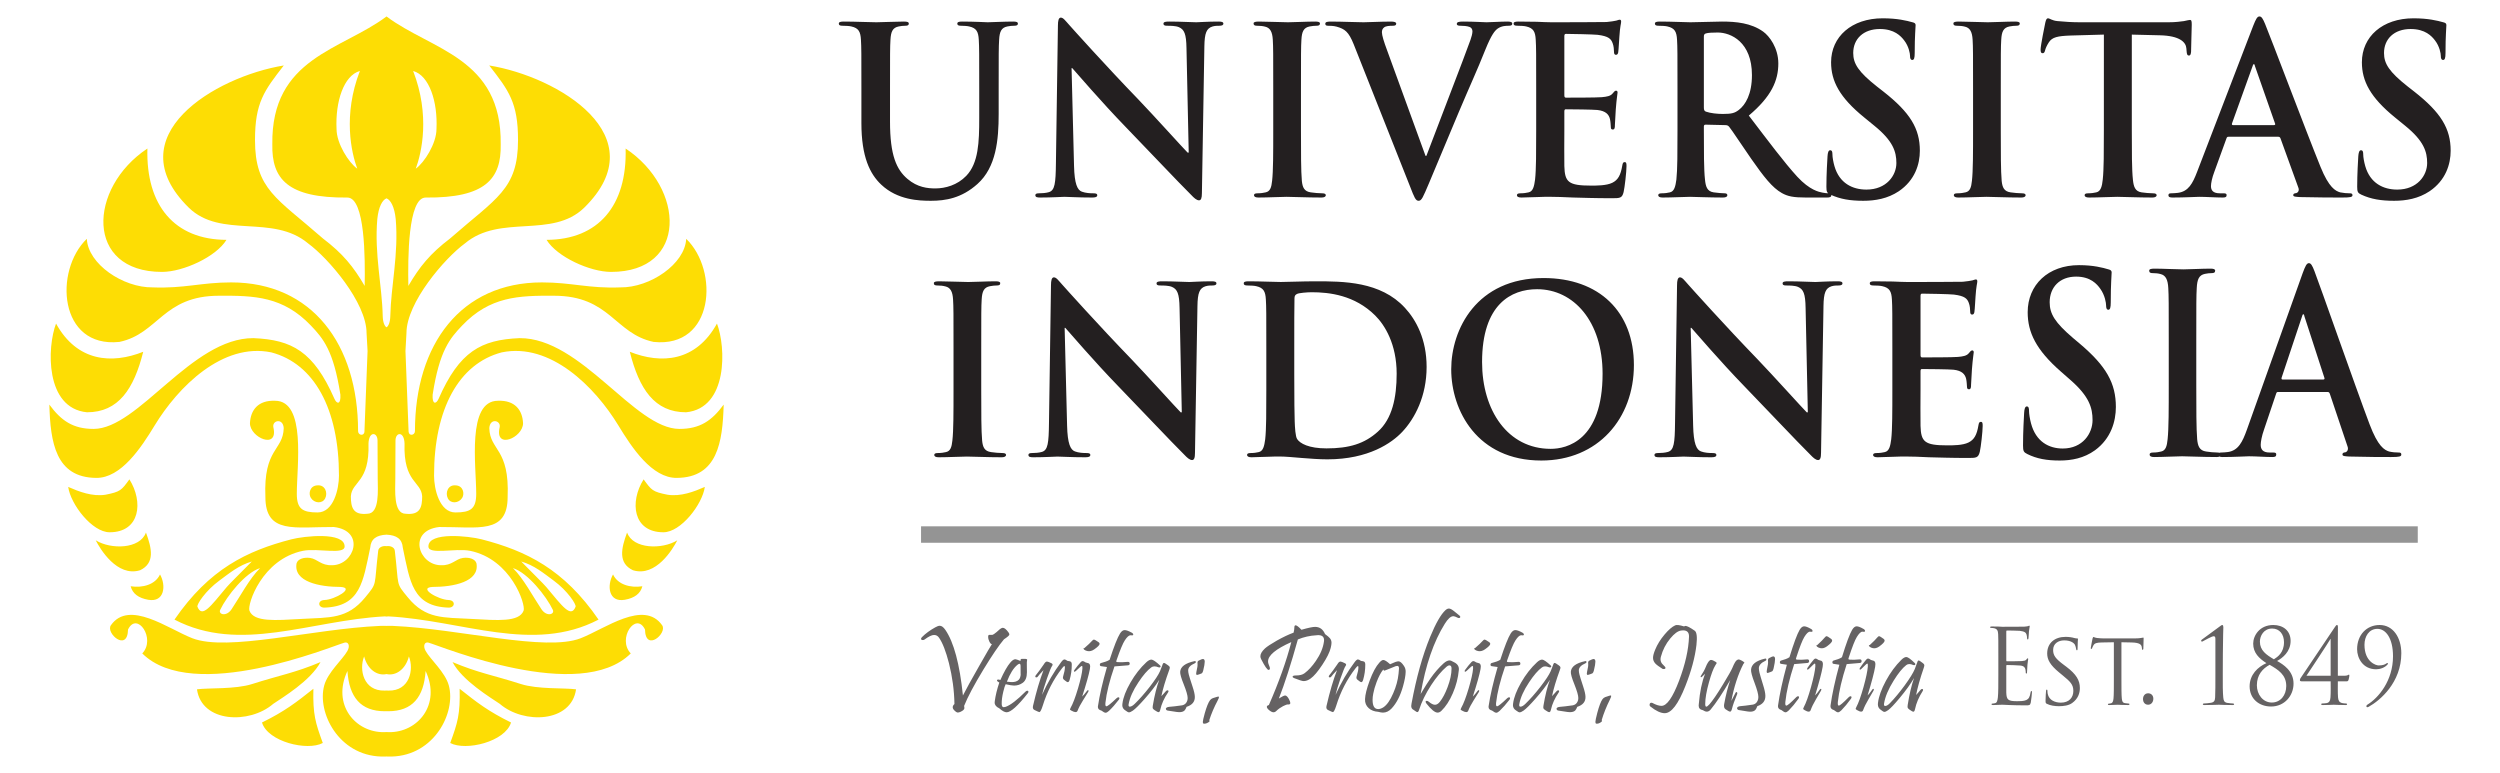
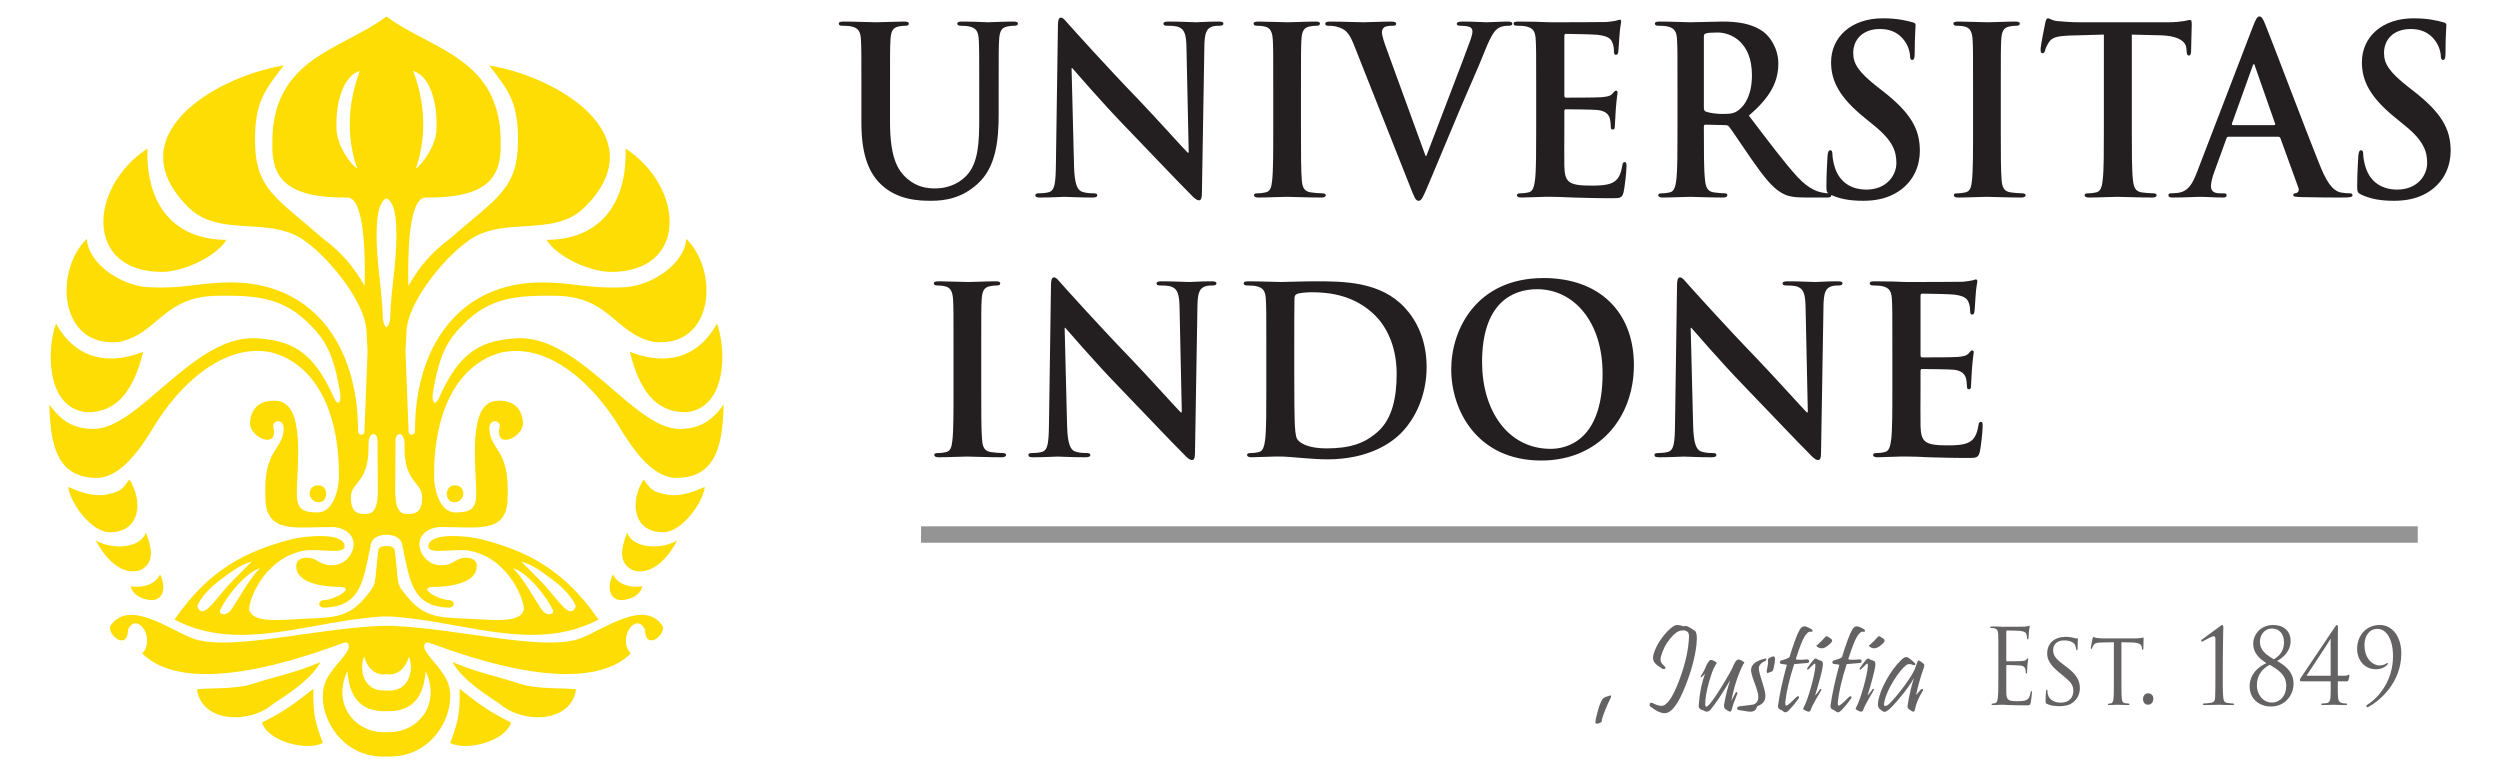
<svg xmlns="http://www.w3.org/2000/svg" width="152" height="47" viewBox="0 0 152 47" fill="none">
  <path fill-rule="evenodd" clip-rule="evenodd" d="M23.5 44.509C23.547 44.512 23.594 44.515 23.641 44.515C25.384 44.546 26.841 42.848 25.877 40.796C25.771 42.385 25.075 43.243 23.602 43.243C23.568 43.243 23.534 43.242 23.5 43.242C23.466 43.242 23.432 43.243 23.398 43.243C21.925 43.243 21.229 42.385 21.124 40.796C20.159 42.848 21.616 44.546 23.359 44.515C23.406 44.515 23.453 44.512 23.5 44.509ZM23.5 41.984C23.537 41.987 23.575 41.988 23.614 41.988C24.907 42.023 25.181 40.706 24.861 39.912C24.656 40.706 24.058 41.11 23.5 40.983C22.942 41.11 22.344 40.706 22.139 39.912C21.819 40.706 22.093 42.023 23.387 41.988C23.426 41.988 23.463 41.986 23.5 41.984ZM23.5 38.055C23.642 38.05 23.777 38.049 23.904 38.055C27.977 38.234 33.166 39.639 35.306 38.805C36.776 38.233 39.15 36.443 40.258 38.016C40.593 38.492 39.244 39.677 39.216 38.275C38.67 37.147 37.502 38.834 38.35 39.729C35.259 42.8 26.856 39.299 26.053 39.072C25.824 39.006 25.697 39.252 25.878 39.578C26.171 40.104 27.071 40.871 27.289 41.681C27.729 43.311 26.422 45.926 23.819 45.998C23.71 46.001 23.604 46 23.5 45.995C23.396 46 23.29 46.002 23.181 45.998C20.578 45.926 19.271 43.311 19.711 41.681C19.929 40.871 20.829 40.104 21.122 39.578C21.304 39.252 21.176 39.006 20.947 39.072C20.144 39.299 11.741 42.8 8.65 39.729C9.498 38.834 8.33 37.147 7.784 38.275C7.756 39.677 6.407 38.492 6.742 38.016C7.85 36.443 10.224 38.233 11.694 38.805C13.834 39.639 19.023 38.234 23.096 38.055C23.223 38.049 23.358 38.049 23.5 38.055ZM23.5 33.206C23.272 33.173 23.011 33.271 22.994 33.494C22.73 35.72 22.965 35.393 22.2 36.327C21.113 37.651 20.049 37.535 18.34 37.63C16.725 37.721 15.441 37.83 15.166 37.131C15.021 36.761 15.925 33.998 18.424 33.489C19.313 33.309 20.954 33.754 20.953 33.223C20.952 32.321 18.49 32.59 17.715 32.791C15.005 33.492 12.718 34.602 10.609 37.672C14.598 39.755 18.883 37.711 23.393 37.476C23.428 37.48 23.464 37.483 23.5 37.487C23.536 37.483 23.572 37.479 23.607 37.476C28.117 37.711 32.402 39.755 36.391 37.672C34.282 34.602 31.995 33.492 29.285 32.791C28.51 32.59 26.049 32.321 26.047 33.223C26.046 33.754 27.687 33.309 28.576 33.489C31.075 33.998 31.979 36.761 31.834 37.131C31.559 37.83 30.275 37.721 28.66 37.63C26.951 37.535 25.887 37.651 24.801 36.327C24.035 35.393 24.27 35.72 24.006 33.494C23.989 33.271 23.729 33.173 23.5 33.206ZM23.5 19.901C23.382 19.833 23.277 19.594 23.269 19.209C23.231 17.386 22.757 15.447 22.94 13.323C23.015 12.574 23.248 12.156 23.5 12.058C23.752 12.156 23.985 12.574 24.06 13.323C24.243 15.447 23.769 17.386 23.731 19.209C23.723 19.594 23.618 19.833 23.5 19.901ZM23.5 1C20.785 3.049 16.483 3.497 16.557 8.779C16.515 10.873 17.483 12.046 21.116 12.011C22.203 12 22.204 15.742 22.172 17.384C21.492 16.218 20.852 15.424 19.627 14.493C16.83 12.039 15.504 11.518 15.504 8.518C15.504 6.235 16.065 5.51 17.255 3.98C13.07 4.664 7.048 8.27 11.475 12.623C13.437 14.538 16.582 12.991 18.733 14.8C19.96 15.696 22.287 18.396 22.287 20.251L22.348 21.343L22.158 26.243C22.139 26.53 21.776 26.473 21.771 26.215C21.771 20.921 18.962 17.17 14.051 17.17C12.237 17.17 11.194 17.549 9.282 17.473C7.477 17.495 5.35 16.049 5.279 14.52C3.271 16.458 3.57 21.177 7.263 20.788C9.638 20.284 9.901 17.981 13.318 17.981C15.466 17.968 17.21 18.02 18.903 19.795C19.644 20.573 20.28 21.307 20.695 23.994C20.733 24.61 20.481 24.583 20.333 24.247C19.065 21.361 17.748 20.658 15.411 20.559C11.654 20.536 8.419 26.078 5.69 26.078C4.444 26.078 3.722 25.583 3 24.6C3.065 26.897 3.38 29.035 5.845 29.056C7.358 29.079 8.587 27.211 9.404 25.866C10.821 23.533 13.531 20.808 16.498 21.425C19.101 22.111 20.609 24.861 20.609 28.919C20.609 29.729 20.282 31.157 19.31 31.157C18.38 31.157 18.046 30.932 18.046 30.019C18.046 28.34 18.627 24.366 16.724 24.366C15.687 24.325 15.234 24.937 15.197 25.733C15.201 26.613 16.937 27.357 16.622 25.984C16.525 25.56 17.211 25.389 17.25 26.029C17.216 27.407 16.011 27.247 16.136 30.216C16.136 32.5 17.94 32.028 20.299 32.042C22.236 32.275 21.55 34.359 20.191 34.366C19.519 34.393 19.302 33.986 18.855 33.923C18.483 33.871 18.116 33.977 18.032 34.246C17.824 35.373 19.43 35.686 20.703 35.686C21.61 35.734 20.352 36.462 19.729 36.481C19.298 36.494 19.317 36.934 19.707 36.944C21.924 36.882 22.074 35.355 22.509 33.301C22.548 32.769 22.885 32.538 23.5 32.507C24.115 32.538 24.452 32.769 24.491 33.301C24.926 35.355 25.076 36.882 27.293 36.944C27.683 36.934 27.702 36.494 27.271 36.481C26.648 36.462 25.39 35.734 26.297 35.686C27.57 35.686 29.176 35.373 28.968 34.246C28.884 33.977 28.517 33.871 28.145 33.923C27.698 33.986 27.481 34.393 26.809 34.366C25.45 34.359 24.764 32.275 26.701 32.042C29.06 32.028 30.864 32.5 30.864 30.216C30.989 27.247 29.784 27.407 29.75 26.029C29.789 25.389 30.475 25.56 30.378 25.984C30.063 27.357 31.799 26.613 31.802 25.733C31.766 24.937 31.313 24.326 30.276 24.366C28.373 24.366 28.954 28.34 28.954 30.019C28.954 30.932 28.62 31.157 27.69 31.157C26.718 31.157 26.39 29.729 26.39 28.919C26.39 24.861 27.899 22.111 30.502 21.425C33.469 20.808 36.179 23.533 37.596 25.866C38.413 27.211 39.642 29.079 41.155 29.056C43.62 29.035 43.935 26.897 44 24.6C43.278 25.583 42.556 26.078 41.31 26.078C38.581 26.078 35.346 20.536 31.589 20.559C29.253 20.658 27.935 21.361 26.667 24.247C26.519 24.583 26.267 24.61 26.305 23.994C26.72 21.307 27.356 20.573 28.097 19.795C29.79 18.02 31.534 17.968 33.682 17.981C37.099 17.981 37.362 20.284 39.737 20.788C43.431 21.177 43.729 16.458 41.721 14.52C41.65 16.049 39.523 17.495 37.718 17.473C35.806 17.549 34.763 17.17 32.949 17.17C28.038 17.17 25.229 20.921 25.229 26.215C25.224 26.473 24.861 26.53 24.842 26.243L24.652 21.343L24.713 20.251C24.713 18.396 27.04 15.696 28.267 14.8C30.418 12.991 33.563 14.538 35.525 12.623C39.952 8.27 33.93 4.664 29.745 3.98C30.935 5.51 31.496 6.235 31.496 8.518C31.496 11.518 30.17 12.039 27.373 14.493C26.148 15.424 25.508 16.218 24.828 17.384C24.796 15.742 24.798 12 25.885 12.011C29.517 12.046 30.485 10.873 30.443 8.779C30.517 3.497 26.215 3.049 23.5 1ZM21.881 4.315C20.897 4.589 20.383 6.185 20.462 7.845C20.462 8.724 21.201 9.891 21.721 10.255C21.366 9.293 20.836 7.012 21.881 4.315ZM22.954 26.786C22.954 26.268 22.424 26.195 22.404 26.974C22.477 29.344 21.397 29.254 21.332 30.171C21.332 30.848 21.463 31.328 22.331 31.237C23.098 31.237 22.965 29.777 22.965 29.102L22.954 26.786ZM13.769 14.583C13.139 15.615 11.135 16.532 9.849 16.532C5.161 16.532 5.344 11.434 8.962 9.03C8.868 12.503 10.619 14.574 13.769 14.583ZM8.708 21.388C8.138 23.653 7.205 25.067 5.287 25.067C2.729 24.815 2.86 21.102 3.408 19.673C4.69 21.996 6.793 22.149 8.708 21.388ZM19.299 29.51C19.766 29.464 19.944 29.961 19.77 30.302C19.595 30.644 19.109 30.604 18.899 30.27C18.739 30.015 18.837 29.525 19.299 29.51ZM6.666 32.362C5.602 32.362 4.294 30.665 4.146 29.604C4.803 29.892 5.61 30.205 6.417 30.079C7.336 29.896 7.385 29.805 7.868 29.145C8.726 30.509 8.526 32.362 6.666 32.362ZM8.516 34.671C7.116 35.102 6.082 33.367 5.821 32.851C6.739 33.419 8.514 33.391 8.874 32.378C9.233 33.344 9.431 34.238 8.516 34.671ZM9.017 36.467C8.421 36.364 8.058 36.09 7.944 35.644C8.675 35.76 9.444 35.542 9.729 34.926C10.108 35.593 10.01 36.639 9.017 36.467ZM15.814 34.54C15.181 35.156 14.573 36.309 14.078 37.045C13.757 37.52 13.257 37.354 13.388 37.078C13.787 36.24 14.926 34.815 15.814 34.54ZM15.31 34.139C14.694 34.765 13.947 35.5 13.788 35.69C12.784 36.89 12.287 37.59 12.005 36.891C11.948 36.749 12.501 35.916 13.32 35.313C13.963 34.839 14.515 34.371 15.31 34.139ZM19.626 45.174C18.682 45.678 16.284 45.1 15.929 43.928C17.323 43.242 18.008 42.706 19.054 41.877C19.016 43.439 19.178 43.944 19.626 45.174ZM11.976 41.911C12.676 41.814 14.299 41.919 15.33 41.589C17.005 41.052 17.924 40.914 19.488 40.254C18.885 41.39 17.172 42.413 16.612 42.795C15.166 44.043 12.263 43.946 11.976 41.911ZM25.119 4.315C26.103 4.589 26.617 6.185 26.538 7.845C26.538 8.724 25.799 9.891 25.279 10.255C25.634 9.293 26.164 7.012 25.119 4.315ZM24.046 26.786C24.046 26.268 24.576 26.195 24.596 26.974C24.523 29.344 25.602 29.254 25.668 30.171C25.668 30.848 25.537 31.328 24.669 31.237C23.903 31.237 24.035 29.777 24.035 29.102L24.046 26.786ZM33.231 14.583C33.861 15.615 35.865 16.532 37.151 16.532C41.839 16.532 41.656 11.434 38.038 9.03C38.132 12.503 36.381 14.574 33.231 14.583ZM38.292 21.388C38.862 23.653 39.795 25.067 41.713 25.067C44.271 24.815 44.14 21.102 43.592 19.673C42.31 21.996 40.207 22.149 38.292 21.388ZM27.701 29.51C27.234 29.464 27.056 29.961 27.23 30.302C27.405 30.644 27.891 30.604 28.101 30.27C28.261 30.015 28.163 29.525 27.701 29.51ZM40.334 32.362C41.398 32.362 42.706 30.665 42.854 29.604C42.197 29.892 41.39 30.205 40.583 30.079C39.664 29.896 39.614 29.805 39.132 29.145C38.274 30.509 38.474 32.362 40.334 32.362ZM38.484 34.671C39.884 35.102 40.918 33.367 41.179 32.851C40.261 33.419 38.486 33.391 38.126 32.378C37.767 33.344 37.569 34.238 38.484 34.671ZM37.983 36.467C38.579 36.364 38.942 36.09 39.056 35.644C38.325 35.76 37.556 35.542 37.272 34.926C36.892 35.593 36.99 36.639 37.983 36.467ZM31.186 34.54C31.819 35.156 32.427 36.309 32.923 37.045C33.243 37.52 33.743 37.354 33.612 37.078C33.213 36.24 32.074 34.815 31.186 34.54ZM31.69 34.139C32.307 34.765 33.053 35.5 33.212 35.69C34.216 36.89 34.713 37.59 34.995 36.891C35.052 36.749 34.499 35.916 33.68 35.313C33.037 34.839 32.485 34.371 31.69 34.139ZM27.374 45.174C28.318 45.678 30.717 45.1 31.071 43.928C29.677 43.242 28.992 42.706 27.946 41.877C27.985 43.439 27.822 43.944 27.374 45.174ZM35.024 41.911C34.324 41.814 32.701 41.919 31.67 41.589C29.995 41.052 29.076 40.914 27.512 40.254C28.115 41.39 29.828 42.413 30.388 42.795C31.834 44.043 34.737 43.946 35.024 41.911Z" fill="#FDDD04" />
  <path d="M52.373 7.48C52.373 9.531 52.889 10.578 53.582 11.229C54.575 12.166 55.88 12.208 56.6 12.208C57.484 12.208 58.463 12.052 59.428 11.187C60.57 10.168 60.719 8.499 60.719 6.928V5.415C60.719 3.264 60.719 2.868 60.747 2.415C60.774 1.92 60.883 1.679 61.25 1.608C61.413 1.58 61.494 1.566 61.644 1.566C61.807 1.566 61.888 1.538 61.888 1.439C61.888 1.34 61.793 1.311 61.603 1.311C61.073 1.311 60.217 1.354 60.053 1.354C60.04 1.354 59.183 1.311 58.49 1.311C58.3 1.311 58.204 1.34 58.204 1.439C58.204 1.538 58.286 1.566 58.436 1.566C58.585 1.566 58.816 1.58 58.925 1.608C59.374 1.707 59.483 1.934 59.51 2.415C59.537 2.868 59.537 3.264 59.537 5.415V7.182C59.537 8.64 59.496 9.914 58.748 10.692C58.204 11.258 57.471 11.456 56.873 11.456C56.41 11.456 55.785 11.399 55.173 10.876C54.507 10.309 54.113 9.447 54.113 7.395V5.415C54.113 3.264 54.113 2.868 54.14 2.415C54.167 1.92 54.276 1.679 54.643 1.608C54.806 1.58 54.888 1.566 55.037 1.566C55.173 1.566 55.255 1.538 55.255 1.439C55.255 1.34 55.16 1.311 54.956 1.311C54.466 1.311 53.609 1.354 53.284 1.354C52.876 1.354 52.019 1.311 51.299 1.311C51.095 1.311 51 1.34 51 1.439C51 1.538 51.081 1.566 51.231 1.566C51.421 1.566 51.652 1.58 51.761 1.608C52.209 1.707 52.318 1.934 52.345 2.415C52.373 2.868 52.373 3.264 52.373 5.415V7.48ZM65.151 4.141H65.192C65.437 4.41 66.946 6.178 68.427 7.706C69.841 9.164 71.581 11.017 72.438 11.866C72.587 12.024 72.751 12.18 72.9 12.18C73.022 12.18 73.076 12.052 73.076 11.739L73.226 2.811C73.24 2.019 73.348 1.721 73.729 1.608C73.892 1.566 74.001 1.566 74.137 1.566C74.3 1.566 74.382 1.523 74.382 1.439C74.382 1.325 74.245 1.311 74.069 1.311C73.403 1.311 72.886 1.354 72.737 1.354C72.452 1.354 71.799 1.311 71.092 1.311C70.888 1.311 70.738 1.325 70.738 1.439C70.738 1.523 70.793 1.566 70.956 1.566C71.146 1.566 71.472 1.566 71.677 1.651C72.003 1.793 72.125 2.061 72.138 2.924L72.274 9.277H72.206C71.975 9.051 70.14 7.013 69.216 6.051C67.231 3.999 65.165 1.693 65.002 1.509C64.771 1.255 64.648 1.071 64.499 1.071C64.363 1.071 64.322 1.269 64.322 1.552L64.2 9.928C64.186 11.159 64.132 11.569 63.778 11.682C63.588 11.739 63.343 11.753 63.167 11.753C63.031 11.753 62.949 11.781 62.949 11.866C62.949 11.996 63.071 12.01 63.248 12.01C63.955 12.01 64.594 11.967 64.716 11.967C64.975 11.967 65.518 12.01 66.402 12.01C66.592 12.01 66.714 11.982 66.714 11.866C66.714 11.781 66.633 11.753 66.483 11.753C66.266 11.753 66.008 11.738 65.777 11.654C65.505 11.555 65.328 11.187 65.301 10.083L65.151 4.141ZM77.413 7.905C77.413 9.277 77.413 10.394 77.345 10.989C77.304 11.399 77.223 11.639 76.951 11.696C76.828 11.725 76.665 11.753 76.461 11.753C76.298 11.753 76.244 11.795 76.244 11.866C76.244 11.965 76.339 12.01 76.516 12.01C77.059 12.01 77.916 11.967 78.229 11.967C78.596 11.967 79.452 12.01 80.349 12.01C80.499 12.01 80.608 11.965 80.608 11.866C80.608 11.795 80.54 11.753 80.39 11.753C80.186 11.753 79.887 11.725 79.697 11.696C79.289 11.639 79.194 11.385 79.153 11.003C79.099 10.394 79.099 9.277 79.099 7.905V5.415C79.099 3.264 79.099 2.868 79.126 2.415C79.153 1.92 79.262 1.679 79.629 1.608C79.792 1.58 79.901 1.566 80.037 1.566C80.173 1.566 80.254 1.538 80.254 1.424C80.254 1.34 80.145 1.311 79.968 1.311C79.452 1.311 78.65 1.354 78.311 1.354C77.916 1.354 77.059 1.311 76.543 1.311C76.326 1.311 76.217 1.34 76.217 1.424C76.217 1.538 76.298 1.566 76.434 1.566C76.597 1.566 76.774 1.58 76.924 1.622C77.223 1.693 77.359 1.934 77.386 2.415C77.413 2.868 77.413 3.264 77.413 5.415L77.413 7.905ZM85.733 11.342C85.991 12.01 86.072 12.208 86.249 12.208C86.44 12.208 86.521 11.982 86.874 11.159C87.174 10.451 87.812 8.909 88.682 6.844C89.417 5.103 89.784 4.339 90.314 3.009C90.681 2.104 90.885 1.863 91.062 1.736C91.306 1.566 91.592 1.566 91.728 1.566C91.864 1.566 91.945 1.538 91.945 1.439C91.945 1.34 91.836 1.311 91.659 1.311C91.252 1.311 90.613 1.354 90.382 1.354C90.205 1.354 89.634 1.311 88.954 1.311C88.696 1.311 88.574 1.34 88.574 1.453C88.574 1.552 88.682 1.566 88.805 1.566C88.981 1.566 89.186 1.58 89.348 1.637C89.471 1.68 89.525 1.793 89.525 1.906C89.525 2.033 89.471 2.245 89.403 2.43C89.076 3.363 87.309 7.919 86.725 9.475H86.671L84.333 3.052C84.142 2.542 84.02 2.146 84.02 1.962C84.02 1.835 84.06 1.736 84.156 1.665C84.264 1.58 84.469 1.566 84.686 1.566C84.808 1.566 84.89 1.538 84.89 1.439C84.89 1.34 84.74 1.312 84.577 1.312C83.898 1.312 83.245 1.354 82.905 1.354C82.429 1.354 81.654 1.312 80.932 1.312C80.728 1.312 80.578 1.325 80.578 1.439C80.578 1.524 80.619 1.566 80.742 1.566C80.85 1.566 81.068 1.566 81.272 1.622C81.763 1.764 81.995 1.92 82.307 2.698L85.733 11.342ZM93.4 7.905C93.4 9.206 93.4 10.324 93.332 10.918C93.277 11.329 93.209 11.639 92.937 11.696C92.815 11.725 92.652 11.753 92.448 11.753C92.285 11.753 92.23 11.795 92.23 11.866C92.23 11.965 92.326 12.01 92.502 12.01C92.774 12.01 93.128 11.982 93.44 11.982C93.766 11.965 94.066 11.965 94.215 11.965C94.623 11.965 95.045 11.982 95.629 12.009C96.213 12.023 96.961 12.052 97.981 12.052C98.497 12.052 98.62 12.052 98.715 11.681C98.782 11.398 98.891 10.436 98.891 10.111C98.891 9.969 98.891 9.856 98.783 9.856C98.688 9.856 98.66 9.913 98.634 10.069C98.538 10.648 98.375 10.946 98.022 11.116C97.668 11.285 97.097 11.285 96.744 11.285C95.357 11.285 95.139 11.073 95.112 10.097C95.099 9.687 95.112 8.385 95.112 7.904V6.786C95.112 6.702 95.126 6.645 95.194 6.645C95.52 6.645 96.866 6.659 97.124 6.687C97.627 6.744 97.818 6.956 97.886 7.239C97.927 7.423 97.927 7.607 97.94 7.748C97.94 7.819 97.967 7.875 98.062 7.875C98.185 7.875 98.185 7.72 98.185 7.607C98.185 7.508 98.225 6.942 98.239 6.659C98.293 5.937 98.348 5.711 98.348 5.626C98.348 5.541 98.307 5.513 98.252 5.513C98.185 5.513 98.13 5.583 98.035 5.697C97.912 5.838 97.709 5.88 97.383 5.909C97.07 5.937 95.507 5.937 95.208 5.937C95.126 5.937 95.112 5.88 95.112 5.782V2.202C95.112 2.103 95.139 2.06 95.208 2.06C95.48 2.06 96.907 2.089 97.138 2.117C97.818 2.202 97.954 2.372 98.048 2.627C98.117 2.796 98.13 3.037 98.13 3.136C98.13 3.264 98.157 3.334 98.252 3.334C98.347 3.334 98.375 3.249 98.388 3.178C98.416 3.008 98.443 2.386 98.457 2.244C98.497 1.594 98.565 1.424 98.565 1.325C98.565 1.254 98.551 1.198 98.483 1.198C98.416 1.198 98.334 1.24 98.266 1.254C98.157 1.283 97.94 1.311 97.682 1.339C97.423 1.353 94.718 1.353 94.283 1.353C94.093 1.353 93.781 1.339 93.427 1.324C93.087 1.324 92.693 1.311 92.326 1.311C92.122 1.311 92.027 1.339 92.027 1.438C92.027 1.537 92.108 1.565 92.257 1.565C92.448 1.565 92.679 1.579 92.788 1.607C93.236 1.707 93.346 1.933 93.372 2.414C93.4 2.867 93.4 3.263 93.4 5.414V7.905ZM101.991 7.905C101.991 9.206 101.991 10.324 101.924 10.918C101.868 11.329 101.8 11.639 101.528 11.696C101.406 11.725 101.244 11.753 101.039 11.753C100.876 11.753 100.822 11.795 100.822 11.866C100.822 11.965 100.916 12.01 101.094 12.01C101.638 12.01 102.493 11.967 102.752 11.967C102.956 11.967 103.962 12.01 104.75 12.01C104.927 12.01 105.022 11.965 105.022 11.866C105.022 11.795 104.968 11.753 104.859 11.753C104.696 11.753 104.397 11.725 104.194 11.696C103.785 11.639 103.704 11.329 103.663 10.918C103.595 10.324 103.595 9.206 103.595 7.891V7.692C103.595 7.607 103.636 7.579 103.704 7.579L104.886 7.607C104.981 7.607 105.063 7.621 105.131 7.706C105.307 7.918 105.933 8.881 106.477 9.659C107.238 10.748 107.755 11.413 108.339 11.739C108.693 11.937 109.032 12.01 109.793 12.01H111.085C111.248 12.01 111.344 11.982 111.344 11.866C111.344 11.795 111.29 11.753 111.18 11.753C111.071 11.753 110.949 11.738 110.799 11.71C110.595 11.668 110.039 11.569 109.278 10.748C108.476 9.871 107.537 8.612 106.328 7.027C107.701 5.867 108.122 4.905 108.122 3.858C108.122 2.91 107.577 2.189 107.198 1.92C106.463 1.396 105.553 1.311 104.696 1.311C104.275 1.311 103.242 1.354 102.779 1.354C102.493 1.354 101.638 1.311 100.916 1.311C100.713 1.311 100.618 1.34 100.618 1.439C100.618 1.538 100.7 1.566 100.848 1.566C101.039 1.566 101.271 1.58 101.379 1.608C101.828 1.708 101.937 1.934 101.964 2.415C101.991 2.868 101.991 3.264 101.991 5.415V7.905ZM103.595 2.231C103.595 2.118 103.622 2.061 103.717 2.033C103.853 1.991 104.098 1.977 104.437 1.977C105.239 1.977 106.518 2.556 106.518 4.566C106.518 5.726 106.124 6.376 105.715 6.688C105.471 6.872 105.294 6.928 104.75 6.928C104.411 6.928 104.003 6.886 103.717 6.787C103.622 6.744 103.595 6.688 103.595 6.532V2.231ZM113.288 12.208C114.008 12.208 114.769 12.081 115.449 11.626C116.428 10.961 116.727 9.984 116.727 9.164C116.727 7.819 116.142 6.844 114.497 5.556L114.116 5.259C112.989 4.367 112.676 3.872 112.676 3.222C112.676 2.373 113.288 1.764 114.294 1.764C115.177 1.764 115.571 2.189 115.775 2.458C116.061 2.826 116.129 3.264 116.129 3.391C116.129 3.561 116.17 3.646 116.264 3.646C116.374 3.646 116.414 3.532 116.414 3.222C116.414 2.118 116.469 1.707 116.469 1.523C116.469 1.424 116.401 1.382 116.279 1.354C115.925 1.255 115.354 1.113 114.47 1.113C112.581 1.113 111.33 2.231 111.33 3.787C111.33 4.933 111.846 5.924 113.343 7.14L113.967 7.65C115.096 8.569 115.3 9.22 115.3 9.914C115.3 10.664 114.701 11.527 113.478 11.527C112.635 11.527 111.833 11.144 111.534 10.098C111.465 9.857 111.411 9.56 111.411 9.376C111.411 9.263 111.398 9.135 111.275 9.135C111.166 9.135 111.126 9.291 111.113 9.503C111.099 9.73 111.045 10.578 111.045 11.357C111.045 11.668 111.085 11.739 111.303 11.838C111.888 12.109 112.499 12.208 113.288 12.208ZM119.962 7.905C119.962 9.277 119.962 10.394 119.894 10.989C119.853 11.399 119.772 11.639 119.501 11.696C119.377 11.725 119.215 11.753 119.011 11.753C118.848 11.753 118.793 11.795 118.793 11.866C118.793 11.965 118.888 12.01 119.065 12.01C119.609 12.01 120.465 11.967 120.778 11.967C121.146 11.967 122.001 12.01 122.898 12.01C123.048 12.01 123.157 11.965 123.157 11.866C123.157 11.795 123.089 11.753 122.94 11.753C122.736 11.753 122.437 11.725 122.246 11.696C121.839 11.639 121.744 11.385 121.702 11.003C121.648 10.394 121.648 9.277 121.648 7.905V5.415C121.648 3.264 121.648 2.868 121.675 2.415C121.702 1.92 121.811 1.679 122.178 1.608C122.342 1.58 122.45 1.566 122.586 1.566C122.722 1.566 122.803 1.538 122.803 1.424C122.803 1.34 122.694 1.311 122.518 1.311C122.001 1.311 121.199 1.354 120.86 1.354C120.465 1.354 119.609 1.311 119.092 1.311C118.874 1.311 118.766 1.34 118.766 1.424C118.766 1.538 118.848 1.566 118.983 1.566C119.147 1.566 119.323 1.58 119.472 1.622C119.772 1.693 119.908 1.934 119.935 2.415C119.962 2.868 119.962 3.264 119.962 5.415V7.905ZM127.915 7.905C127.915 9.206 127.915 10.324 127.847 10.918C127.806 11.329 127.725 11.639 127.453 11.696C127.33 11.724 127.167 11.753 126.964 11.753C126.8 11.753 126.746 11.795 126.746 11.866C126.746 11.965 126.841 12.01 127.018 12.01C127.561 12.01 128.418 11.967 128.73 11.967C129.111 11.967 129.968 12.01 130.864 12.01C131.015 12.01 131.123 11.965 131.123 11.866C131.123 11.795 131.055 11.753 130.906 11.753C130.701 11.753 130.402 11.724 130.212 11.696C129.804 11.639 129.723 11.329 129.682 10.932C129.614 10.324 129.614 9.206 129.614 7.905V2.104L131.327 2.146C132.537 2.175 132.904 2.571 132.931 2.938L132.944 3.094C132.959 3.306 132.986 3.377 133.094 3.377C133.176 3.377 133.203 3.292 133.217 3.15C133.217 2.783 133.258 1.807 133.258 1.509C133.258 1.297 133.245 1.212 133.149 1.212C133.094 1.212 132.986 1.241 132.782 1.283C132.578 1.311 132.279 1.354 131.844 1.354H126.461C126.012 1.354 125.496 1.325 125.101 1.283C124.762 1.255 124.625 1.113 124.516 1.113C124.435 1.113 124.395 1.198 124.353 1.382C124.326 1.495 124.068 2.783 124.068 3.009C124.068 3.165 124.096 3.236 124.191 3.236C124.272 3.236 124.313 3.179 124.34 3.066C124.367 2.952 124.435 2.783 124.572 2.571C124.775 2.259 125.101 2.189 125.889 2.16L127.916 2.103L127.915 7.905ZM138.519 8.315C138.586 8.315 138.627 8.343 138.654 8.414L139.741 11.413C139.81 11.583 139.715 11.71 139.62 11.739C139.483 11.754 139.429 11.781 139.429 11.866C139.429 11.965 139.592 11.965 139.837 11.982C140.924 12.01 141.917 12.01 142.406 12.01C142.91 12.01 143.031 11.982 143.031 11.866C143.031 11.767 142.963 11.753 142.855 11.753C142.691 11.753 142.488 11.738 142.283 11.696C141.998 11.612 141.604 11.415 141.088 10.147C140.217 8.003 138.043 2.231 137.716 1.453C137.58 1.127 137.498 1 137.376 1C137.24 1 137.159 1.156 136.996 1.566L133.583 10.451C133.312 11.159 133.054 11.639 132.426 11.724C132.317 11.738 132.127 11.753 132.004 11.753C131.896 11.753 131.841 11.781 131.841 11.866C131.841 11.982 131.923 12.01 132.1 12.01C132.809 12.01 133.557 11.967 133.706 11.967C134.128 11.967 134.712 12.01 135.147 12.01C135.297 12.01 135.378 11.982 135.378 11.866C135.378 11.781 135.337 11.753 135.174 11.753H134.97C134.549 11.753 134.427 11.569 134.427 11.314C134.427 11.144 134.494 10.804 134.63 10.451L135.364 8.428C135.392 8.343 135.419 8.315 135.486 8.315L138.519 8.315ZM135.759 7.607C135.704 7.607 135.691 7.565 135.704 7.508L136.955 4.028C136.969 3.971 136.996 3.9 137.036 3.9C137.077 3.9 137.091 3.971 137.104 4.028L138.328 7.523C138.342 7.565 138.328 7.607 138.26 7.607H135.759ZM145.561 12.208C146.28 12.208 147.042 12.081 147.721 11.626C148.701 10.961 149 9.984 149 9.164C149 7.819 148.415 6.844 146.77 5.556L146.389 5.259C145.261 4.367 144.948 3.872 144.948 3.222C144.948 2.373 145.561 1.764 146.566 1.764C147.449 1.764 147.844 2.189 148.048 2.458C148.333 2.826 148.401 3.264 148.401 3.391C148.401 3.561 148.442 3.646 148.537 3.646C148.646 3.646 148.687 3.532 148.687 3.222C148.687 2.118 148.74 1.707 148.74 1.523C148.74 1.424 148.673 1.382 148.55 1.354C148.198 1.255 147.627 1.113 146.743 1.113C144.852 1.113 143.603 2.231 143.603 3.787C143.603 4.933 144.119 5.924 145.614 7.14L146.24 7.65C147.368 8.569 147.571 9.22 147.571 9.914C147.571 10.664 146.974 11.527 145.751 11.527C144.908 11.527 144.106 11.144 143.807 10.098C143.738 9.857 143.683 9.56 143.683 9.376C143.683 9.263 143.67 9.135 143.548 9.135C143.439 9.135 143.399 9.291 143.384 9.503C143.371 9.73 143.317 10.578 143.317 11.357C143.317 11.668 143.358 11.739 143.575 11.838C144.159 12.109 144.772 12.208 145.561 12.208ZM57.974 23.696C57.974 25.069 57.974 26.187 57.905 26.781C57.864 27.191 57.783 27.432 57.511 27.488C57.389 27.517 57.226 27.545 57.022 27.545C56.858 27.545 56.804 27.587 56.804 27.658C56.804 27.757 56.899 27.802 57.076 27.802C57.62 27.802 58.476 27.759 58.789 27.759C59.156 27.759 60.012 27.802 60.91 27.802C61.059 27.802 61.168 27.757 61.168 27.658C61.168 27.587 61.1 27.545 60.95 27.545C60.747 27.545 60.448 27.517 60.257 27.488C59.849 27.432 59.754 27.177 59.714 26.795C59.659 26.187 59.659 25.069 59.659 23.696V21.206C59.659 19.056 59.659 18.66 59.686 18.207C59.714 17.712 59.822 17.472 60.189 17.401C60.353 17.372 60.461 17.358 60.597 17.358C60.733 17.358 60.815 17.33 60.815 17.217C60.815 17.132 60.706 17.103 60.529 17.103C60.012 17.103 59.211 17.146 58.871 17.146C58.476 17.146 57.62 17.103 57.104 17.103C56.886 17.103 56.777 17.132 56.777 17.217C56.777 17.33 56.859 17.358 56.995 17.358C57.158 17.358 57.334 17.372 57.484 17.415C57.783 17.486 57.919 17.726 57.946 18.207C57.974 18.66 57.974 19.056 57.974 21.206L57.974 23.696ZM64.73 19.933H64.77C65.015 20.202 66.524 21.971 68.006 23.498C69.419 24.956 71.16 26.809 72.016 27.658C72.165 27.816 72.329 27.971 72.478 27.971C72.601 27.971 72.655 27.845 72.655 27.531L72.805 18.603C72.818 17.811 72.927 17.514 73.307 17.401C73.471 17.358 73.579 17.358 73.716 17.358C73.879 17.358 73.96 17.315 73.96 17.231C73.96 17.117 73.824 17.103 73.647 17.103C72.981 17.103 72.465 17.146 72.315 17.146C72.03 17.146 71.377 17.103 70.67 17.103C70.466 17.103 70.317 17.117 70.317 17.231C70.317 17.315 70.371 17.358 70.534 17.358C70.725 17.358 71.051 17.358 71.254 17.443C71.581 17.585 71.703 17.853 71.717 18.717L71.853 25.069H71.785C71.554 24.843 69.718 22.805 68.794 21.843C66.809 19.792 64.743 17.486 64.58 17.301C64.349 17.047 64.227 16.863 64.077 16.863C63.941 16.863 63.9 17.061 63.9 17.344L63.778 25.72C63.764 26.951 63.71 27.361 63.357 27.474C63.166 27.531 62.922 27.545 62.745 27.545C62.609 27.545 62.528 27.573 62.528 27.658C62.528 27.788 62.65 27.802 62.826 27.802C63.533 27.802 64.172 27.76 64.294 27.76C64.553 27.76 65.097 27.802 65.98 27.802C66.171 27.802 66.293 27.774 66.293 27.658C66.293 27.573 66.212 27.545 66.062 27.545C65.844 27.545 65.587 27.531 65.355 27.446C65.083 27.347 64.906 26.979 64.879 25.875L64.73 19.933ZM76.992 23.696C76.992 24.998 76.992 26.116 76.924 26.71C76.869 27.12 76.801 27.432 76.529 27.488C76.407 27.517 76.244 27.545 76.04 27.545C75.877 27.545 75.823 27.587 75.823 27.658C75.823 27.757 75.918 27.802 76.094 27.802C76.366 27.802 76.72 27.773 77.032 27.773C77.359 27.756 77.658 27.756 77.807 27.756C78.147 27.756 78.623 27.802 79.14 27.844C79.656 27.886 80.213 27.928 80.703 27.928C83.218 27.928 84.632 26.922 85.257 26.257C86.018 25.45 86.738 24.093 86.738 22.309C86.738 20.626 86.099 19.451 85.42 18.716C83.938 17.103 81.668 17.103 79.968 17.103C79.153 17.103 78.296 17.145 77.875 17.145C77.494 17.145 76.638 17.103 75.918 17.103C75.714 17.103 75.619 17.131 75.619 17.23C75.619 17.329 75.7 17.358 75.85 17.358C76.04 17.358 76.271 17.371 76.38 17.4C76.828 17.499 76.937 17.725 76.964 18.206C76.992 18.66 76.992 19.056 76.992 21.206V23.696ZM78.691 20.98C78.691 19.862 78.691 18.631 78.704 18.151C78.704 17.995 78.745 17.924 78.867 17.868C78.976 17.811 79.479 17.768 79.751 17.768C80.812 17.768 82.361 17.938 83.612 19.183C84.197 19.764 84.917 20.923 84.917 22.72C84.917 24.178 84.645 25.465 83.775 26.243C82.959 26.979 82.035 27.262 80.648 27.262C79.575 27.262 79.044 26.965 78.867 26.696C78.759 26.54 78.731 25.975 78.718 25.621C78.704 25.352 78.691 24.262 78.691 22.763V20.98ZM93.712 28C97.165 28 99.341 25.437 99.341 22.197C99.341 18.957 97.233 16.905 93.848 16.905C89.77 16.905 88.234 20.032 88.234 22.451C88.234 24.956 89.811 28 93.712 28ZM94.284 27.29C91.673 27.29 90.11 24.956 90.11 22.013C90.11 18.49 91.891 17.584 93.454 17.584C95.684 17.584 97.437 19.551 97.437 22.72C97.437 26.809 95.235 27.29 94.284 27.29ZM102.793 19.933H102.834C103.078 20.202 104.587 21.971 106.069 23.498C107.483 24.956 109.222 26.809 110.079 27.658C110.229 27.816 110.392 27.971 110.542 27.971C110.664 27.971 110.719 27.845 110.719 27.531L110.868 18.603C110.881 17.811 110.99 17.514 111.37 17.401C111.534 17.358 111.643 17.358 111.779 17.358C111.942 17.358 112.023 17.315 112.023 17.231C112.023 17.117 111.888 17.103 111.711 17.103C111.045 17.103 110.528 17.146 110.378 17.146C110.093 17.146 109.441 17.103 108.733 17.103C108.529 17.103 108.381 17.117 108.381 17.231C108.381 17.315 108.435 17.358 108.598 17.358C108.788 17.358 109.114 17.358 109.318 17.443C109.645 17.585 109.767 17.853 109.78 18.717L109.916 25.069H109.849C109.617 24.843 107.783 22.805 106.858 21.843C104.873 19.792 102.807 17.486 102.643 17.301C102.413 17.047 102.29 16.863 102.141 16.863C102.004 16.863 101.964 17.061 101.964 17.344L101.842 25.72C101.829 26.951 101.774 27.361 101.419 27.474C101.229 27.531 100.985 27.545 100.808 27.545C100.673 27.545 100.591 27.573 100.591 27.658C100.591 27.788 100.713 27.802 100.89 27.802C101.596 27.802 102.236 27.76 102.358 27.76C102.617 27.76 103.16 27.802 104.044 27.802C104.234 27.802 104.356 27.774 104.356 27.658C104.356 27.573 104.275 27.545 104.125 27.545C103.908 27.545 103.649 27.531 103.419 27.446C103.146 27.347 102.969 26.979 102.943 25.875L102.793 19.933ZM115.055 23.696C115.055 24.998 115.055 26.116 114.986 26.71C114.933 27.12 114.865 27.432 114.592 27.488C114.47 27.517 114.307 27.545 114.103 27.545C113.941 27.545 113.885 27.587 113.885 27.658C113.885 27.757 113.981 27.802 114.158 27.802C114.43 27.802 114.783 27.773 115.096 27.773C115.422 27.756 115.721 27.756 115.87 27.756C116.279 27.756 116.7 27.773 117.284 27.802C117.869 27.815 118.617 27.844 119.636 27.844C120.153 27.844 120.275 27.844 120.371 27.474C120.438 27.191 120.546 26.229 120.546 25.903C120.546 25.762 120.546 25.648 120.438 25.648C120.343 25.648 120.315 25.705 120.289 25.861C120.193 26.441 120.03 26.738 119.676 26.908C119.323 27.078 118.752 27.078 118.399 27.078C117.013 27.078 116.795 26.866 116.768 25.889C116.755 25.479 116.768 24.177 116.768 23.696V22.578C116.768 22.494 116.782 22.437 116.849 22.437C117.175 22.437 118.521 22.451 118.779 22.479C119.282 22.536 119.472 22.748 119.541 23.032C119.581 23.215 119.581 23.399 119.595 23.54C119.595 23.611 119.623 23.668 119.717 23.668C119.84 23.668 119.84 23.512 119.84 23.399C119.84 23.3 119.881 22.734 119.894 22.451C119.948 21.73 120.003 21.503 120.003 21.418C120.003 21.333 119.962 21.305 119.908 21.305C119.84 21.305 119.786 21.375 119.691 21.489C119.568 21.63 119.364 21.673 119.038 21.701C118.726 21.73 117.162 21.73 116.864 21.73C116.782 21.73 116.768 21.673 116.768 21.574V17.994C116.768 17.895 116.795 17.853 116.864 17.853C117.134 17.853 118.562 17.881 118.793 17.91C119.472 17.994 119.609 18.164 119.704 18.419C119.772 18.588 119.786 18.829 119.786 18.928C119.786 19.056 119.812 19.127 119.908 19.127C120.003 19.127 120.03 19.041 120.043 18.971C120.072 18.8 120.098 18.178 120.112 18.037C120.153 17.386 120.22 17.216 120.22 17.117C120.22 17.047 120.207 16.99 120.138 16.99C120.072 16.99 119.99 17.032 119.922 17.047C119.812 17.075 119.595 17.103 119.337 17.131C119.078 17.145 116.373 17.145 115.938 17.145C115.748 17.145 115.435 17.131 115.081 17.116C114.742 17.116 114.348 17.103 113.981 17.103C113.777 17.103 113.682 17.131 113.682 17.23C113.682 17.329 113.764 17.358 113.912 17.358C114.103 17.358 114.335 17.371 114.443 17.4C114.891 17.499 115.001 17.725 115.028 18.206C115.055 18.66 115.055 19.056 115.055 21.206V23.696Z" fill="#231F20" />
-   <path d="M125.228 28C125.944 28 126.7 27.864 127.376 27.376C128.348 26.664 128.645 25.619 128.645 24.741C128.645 23.301 128.064 22.256 126.43 20.878L126.052 20.56C124.93 19.605 124.62 19.075 124.62 18.378C124.62 17.469 125.228 16.818 126.227 16.818C127.106 16.818 127.497 17.272 127.7 17.56C127.983 17.954 128.05 18.424 128.05 18.56C128.05 18.741 128.091 18.832 128.186 18.832C128.294 18.832 128.334 18.712 128.334 18.378C128.334 17.197 128.388 16.757 128.388 16.56C128.388 16.454 128.321 16.409 128.199 16.378C127.848 16.273 127.281 16.121 126.403 16.121C124.526 16.121 123.283 17.318 123.283 18.984C123.283 20.211 123.796 21.271 125.282 22.575L125.903 23.12C127.024 24.104 127.227 24.801 127.227 25.543C127.227 26.346 126.633 27.27 125.417 27.27C124.58 27.27 123.783 26.861 123.486 25.74C123.418 25.482 123.364 25.165 123.364 24.968C123.364 24.846 123.35 24.711 123.229 24.711C123.121 24.711 123.08 24.877 123.067 25.104C123.053 25.347 123 26.256 123 27.089C123 27.422 123.04 27.498 123.256 27.604C123.836 27.894 124.444 28 125.228 28ZM131.86 23.392C131.86 24.862 131.86 26.058 131.792 26.695C131.751 27.134 131.671 27.392 131.4 27.452C131.278 27.483 131.117 27.513 130.914 27.513C130.751 27.513 130.698 27.558 130.698 27.634C130.698 27.74 130.792 27.788 130.968 27.788C131.508 27.788 132.359 27.742 132.67 27.742C133.035 27.742 133.885 27.788 134.777 27.788C134.925 27.788 135.034 27.74 135.034 27.634C135.034 27.558 134.965 27.513 134.817 27.513C134.615 27.513 134.318 27.483 134.129 27.452C133.723 27.392 133.629 27.119 133.588 26.71C133.534 26.058 133.534 24.862 133.534 23.392V20.726C133.534 18.424 133.534 18 133.562 17.515C133.588 16.985 133.696 16.727 134.061 16.651C134.222 16.621 134.331 16.606 134.466 16.606C134.601 16.606 134.682 16.576 134.682 16.454C134.682 16.363 134.574 16.333 134.398 16.333C133.885 16.333 133.089 16.378 132.751 16.378C132.359 16.378 131.508 16.333 130.995 16.333C130.779 16.333 130.671 16.363 130.671 16.454C130.671 16.576 130.751 16.606 130.887 16.606C131.049 16.606 131.225 16.62 131.374 16.666C131.671 16.742 131.806 17 131.832 17.515C131.86 18 131.86 18.424 131.86 20.726V23.392ZM141.516 23.832C141.583 23.832 141.624 23.862 141.652 23.937L142.732 27.149C142.8 27.331 142.705 27.468 142.61 27.498C142.475 27.512 142.421 27.543 142.421 27.634C142.421 27.74 142.583 27.739 142.826 27.757C143.906 27.788 144.893 27.788 145.379 27.788C145.879 27.788 146 27.757 146 27.634C146 27.528 145.933 27.513 145.824 27.513C145.662 27.513 145.46 27.498 145.257 27.452C144.974 27.361 144.582 27.152 144.069 25.793C143.204 23.498 141.043 17.318 140.719 16.485C140.585 16.136 140.503 16 140.382 16C140.247 16 140.166 16.166 140.003 16.606L136.613 26.119C136.343 26.877 136.086 27.391 135.463 27.482C135.356 27.497 135.166 27.513 135.045 27.513C134.937 27.513 134.883 27.543 134.883 27.634C134.883 27.758 134.963 27.788 135.139 27.788C135.844 27.788 136.586 27.742 136.735 27.742C137.154 27.742 137.735 27.788 138.166 27.788C138.315 27.788 138.396 27.757 138.396 27.634C138.396 27.543 138.356 27.513 138.193 27.513H137.991C137.572 27.513 137.451 27.316 137.451 27.043C137.451 26.861 137.518 26.498 137.653 26.119L138.383 23.953C138.41 23.861 138.436 23.832 138.505 23.832L141.516 23.832ZM138.775 23.074C138.72 23.074 138.706 23.029 138.72 22.968L139.963 19.242C139.977 19.181 140.003 19.105 140.044 19.105C140.085 19.105 140.099 19.181 140.112 19.242L141.327 22.983C141.34 23.029 141.327 23.074 141.26 23.074H138.775Z" fill="#231F20" />
  <path d="M56 32H147V33H56V32Z" fill="#949494" />
-   <path d="M61.321 38.457C61.353 38.504 61.369 38.545 61.369 38.579C61.369 38.629 61.261 38.727 61.042 38.87C60.734 39.233 60.317 39.846 59.791 40.71C59.227 41.64 58.835 42.376 58.618 42.919C58.63 42.974 58.636 43.017 58.636 43.047C58.636 43.129 58.558 43.206 58.4 43.278C58.337 43.307 58.282 43.322 58.234 43.322C58.171 43.322 58.088 43.265 57.986 43.151C57.946 43.104 57.925 43.056 57.925 43.006C57.925 42.933 57.961 42.866 58.03 42.805C58.016 41.974 57.904 41.149 57.697 40.326C57.511 39.599 57.309 39.08 57.091 38.77C57.015 38.66 56.915 38.606 56.791 38.606C56.654 38.606 56.461 38.699 56.208 38.886C56.18 38.905 56.148 38.915 56.109 38.915C56.037 38.915 56 38.889 56 38.837C56 38.807 56.021 38.772 56.06 38.733C56.273 38.519 56.54 38.322 56.861 38.144C56.974 38.079 57.066 38.046 57.136 38.046C57.249 38.046 57.363 38.13 57.478 38.297C57.992 39.045 58.349 40.375 58.546 42.286C58.722 41.936 59.053 41.332 59.542 40.477C59.991 39.687 60.247 39.248 60.31 39.16C60.262 39.168 60.212 39.121 60.159 39.019C60.107 38.917 60.08 38.817 60.08 38.718C60.08 38.638 60.104 38.598 60.152 38.598C60.21 38.601 60.267 38.602 60.325 38.602C60.392 38.584 60.48 38.528 60.588 38.434C60.66 38.372 60.732 38.308 60.802 38.245C60.874 38.195 60.929 38.169 60.968 38.169C61.068 38.169 61.185 38.265 61.321 38.457ZM62.49 42.149C61.882 42.921 61.453 43.307 61.204 43.307C61.087 43.307 60.937 43.227 60.757 43.066C60.569 42.978 60.475 42.862 60.475 42.715C60.475 42.688 60.478 42.659 60.483 42.629C60.527 42.289 60.618 41.912 60.757 41.5C60.665 41.453 60.617 41.409 60.617 41.367C60.617 41.331 60.644 41.315 60.697 41.315C60.736 41.315 60.778 41.326 60.821 41.348C61.043 40.852 61.245 40.498 61.422 40.29C61.537 40.151 61.641 40.081 61.735 40.081C61.777 40.081 61.883 40.117 62.051 40.189C62.038 40.114 62.058 40.071 62.114 40.058C62.117 40.058 62.175 40.058 62.291 40.058C62.398 40.058 62.452 40.077 62.452 40.114C62.452 40.122 62.448 40.143 62.441 40.178C62.433 40.213 62.431 40.245 62.431 40.274C62.431 40.365 62.431 40.475 62.433 40.606C62.436 40.739 62.437 40.826 62.437 40.871C62.437 41.179 62.352 41.393 62.182 41.515C62.027 41.627 61.851 41.683 61.656 41.683C61.553 41.683 61.382 41.655 61.145 41.601C61.101 41.678 61.054 41.828 61.001 42.052C60.932 42.336 60.899 42.586 60.904 42.805C60.907 42.933 60.947 42.998 61.028 42.998C61.058 42.998 61.096 42.99 61.145 42.975C61.435 42.873 61.84 42.563 62.359 42.044C62.391 42.013 62.425 41.996 62.456 41.996C62.504 41.996 62.528 42.018 62.528 42.063C62.528 42.09 62.516 42.12 62.49 42.149ZM62.051 40.502C62.051 40.405 62.029 40.357 61.987 40.357C61.959 40.357 61.919 40.376 61.866 40.417C61.621 40.612 61.406 40.957 61.219 41.448C61.269 41.455 61.358 41.463 61.482 41.471C61.685 41.479 61.838 41.433 61.938 41.332C62.013 41.258 62.055 41.135 62.061 40.963C62.055 41.091 62.051 40.937 62.051 40.502ZM65.164 40.409C65.164 40.735 65.119 41.045 65.032 41.34C65.005 41.43 64.967 41.475 64.919 41.475C64.885 41.475 64.806 41.425 64.687 41.326C64.627 41.276 64.611 41.205 64.641 41.114C64.711 40.887 64.746 40.705 64.746 40.569C64.746 40.522 64.737 40.498 64.716 40.498C64.687 40.498 64.637 40.542 64.57 40.633C64.048 41.306 63.659 42.061 63.401 42.898C63.318 43.163 63.247 43.296 63.191 43.296C63.168 43.296 63.069 43.252 62.893 43.166C62.808 43.124 62.779 43.041 62.807 42.919C63.005 42.061 63.218 41.335 63.446 40.745C63.26 40.938 63.142 41.07 63.092 41.143C63.073 41.172 63.044 41.187 63.01 41.187C62.967 41.187 62.946 41.169 62.946 41.131C62.946 41.11 62.956 41.084 62.976 41.057C63.098 40.91 63.262 40.688 63.468 40.386C63.531 40.277 63.594 40.222 63.657 40.222C63.701 40.222 63.792 40.258 63.931 40.326C64.008 40.367 64.021 40.421 63.968 40.487C63.913 40.559 63.809 40.813 63.657 41.251C63.511 41.676 63.41 42.009 63.355 42.249C63.696 41.496 64.084 40.833 64.517 40.257C64.6 40.147 64.666 40.093 64.716 40.093C64.761 40.093 64.823 40.122 64.901 40.181C65.007 40.194 65.072 40.211 65.1 40.23C65.143 40.26 65.164 40.32 65.164 40.409ZM66.796 39.046C66.837 39.075 66.856 39.108 66.856 39.146C66.856 39.217 66.748 39.329 66.532 39.481C66.39 39.579 66.251 39.613 66.119 39.585C66.043 39.571 65.979 39.543 65.924 39.504C65.906 39.488 65.893 39.473 65.884 39.456C65.875 39.441 65.874 39.427 65.878 39.418C65.885 39.408 65.901 39.406 65.924 39.41C66.153 39.211 66.305 39.068 66.378 38.982C66.436 38.917 66.477 38.886 66.503 38.886C66.547 38.886 66.645 38.939 66.796 39.046ZM66.265 40.678C66.205 41.012 66.049 41.57 65.796 42.35C65.869 42.285 65.969 42.168 66.096 41.996C66.114 41.973 66.132 41.963 66.149 41.963C66.19 41.963 66.195 41.997 66.164 42.067C66.151 42.094 66.046 42.264 65.849 42.577C65.698 42.815 65.588 43.026 65.517 43.211C65.495 43.268 65.453 43.296 65.394 43.296C65.334 43.296 65.252 43.268 65.149 43.211C65.084 43.176 65.052 43.149 65.052 43.132C65.052 43.118 65.066 43.085 65.093 43.035C65.229 42.8 65.379 42.404 65.544 41.851C65.702 41.315 65.791 40.915 65.811 40.654C65.819 40.543 65.807 40.487 65.777 40.487C65.755 40.487 65.715 40.515 65.657 40.569L65.424 40.785C65.341 40.859 65.299 40.863 65.299 40.797C65.299 40.777 65.311 40.751 65.334 40.722C65.451 40.558 65.576 40.403 65.71 40.257C65.75 40.215 65.788 40.193 65.825 40.193C65.867 40.193 65.925 40.22 66.002 40.274C66.118 40.305 66.182 40.322 66.195 40.33C66.251 40.366 66.281 40.429 66.281 40.525C66.281 40.569 66.276 40.62 66.265 40.678ZM68.796 38.457C68.867 38.494 68.901 38.536 68.901 38.583C68.901 38.616 68.878 38.631 68.831 38.631C68.82 38.631 68.805 38.63 68.783 38.627C68.762 38.623 68.746 38.623 68.736 38.623C68.641 38.623 68.525 38.725 68.391 38.931C68.27 39.114 68.103 39.515 67.89 40.13C67.871 40.185 67.863 40.217 67.868 40.227C67.875 40.245 67.908 40.255 67.966 40.258C68.113 40.27 68.311 40.266 68.56 40.242C68.645 40.234 68.687 40.27 68.687 40.351C68.687 40.405 68.655 40.438 68.59 40.451C68.537 40.459 68.26 40.482 67.759 40.518C67.458 41.389 67.275 42.127 67.21 42.731C67.207 42.763 67.206 42.792 67.206 42.816C67.206 42.901 67.228 42.943 67.27 42.943C67.338 42.943 67.542 42.781 67.882 42.455C67.923 42.416 67.962 42.395 67.999 42.395C68.032 42.395 68.052 42.409 68.059 42.437C68.067 42.467 68.055 42.501 68.026 42.541C67.822 42.807 67.623 43.033 67.428 43.219C67.345 43.296 67.276 43.335 67.221 43.335C67.166 43.335 67.08 43.292 66.966 43.204C66.822 43.167 66.751 43.092 66.751 42.98C66.751 42.964 66.753 42.943 66.758 42.921C66.852 42.281 67.033 41.491 67.303 40.555C67.172 40.538 67.051 40.521 66.943 40.503C66.896 40.495 66.871 40.466 66.871 40.414C66.871 40.357 66.897 40.323 66.947 40.31C66.997 40.297 67.089 40.27 67.225 40.227C67.308 40.2 67.388 40.164 67.465 40.115C67.733 39.294 67.944 38.761 68.097 38.518C68.185 38.378 68.279 38.31 68.379 38.31C68.474 38.31 68.614 38.359 68.796 38.458V38.457ZM71.09 40.729C70.859 41.363 70.7 41.894 70.612 42.324C70.65 42.289 70.7 42.235 70.761 42.164C70.823 42.092 70.86 42.05 70.875 42.037C70.91 41.992 70.948 41.969 70.988 41.969C71.025 41.969 71.045 41.989 71.045 42.025C71.045 42.048 71.034 42.074 71.014 42.104C70.779 42.449 70.622 42.799 70.544 43.151C70.522 43.25 70.488 43.3 70.443 43.3C70.4 43.3 70.321 43.26 70.207 43.181C70.139 43.135 70.1 43.099 70.09 43.069C70.077 43.041 70.077 42.987 70.09 42.905C70.195 42.275 70.326 41.751 70.484 41.332C70.266 41.683 69.969 42.071 69.593 42.495C69.264 42.866 69.028 43.101 68.882 43.203C68.777 43.276 68.697 43.311 68.642 43.311C68.597 43.311 68.528 43.276 68.436 43.203C68.302 43.124 68.235 43.015 68.235 42.875C68.235 42.848 68.238 42.816 68.243 42.782C68.287 42.414 68.451 41.987 68.732 41.499C69.013 41.011 69.335 40.599 69.698 40.264C69.816 40.155 69.921 40.101 70.014 40.104C70.104 40.108 70.275 40.226 70.53 40.457C70.551 40.478 70.563 40.498 70.563 40.521C70.563 40.56 70.536 40.581 70.483 40.581C70.464 40.581 70.445 40.577 70.427 40.569C70.25 40.494 70.106 40.497 69.998 40.577C69.763 40.748 69.503 41.05 69.217 41.483C68.886 41.978 68.687 42.426 68.619 42.823C68.616 42.841 68.615 42.857 68.615 42.871C68.615 42.934 68.641 42.965 68.691 42.965C68.775 42.965 68.876 42.907 68.995 42.79C69.276 42.519 69.576 42.178 69.897 41.769C70.225 41.344 70.436 41.023 70.529 40.807C70.596 40.648 70.64 40.536 70.66 40.473C70.692 40.361 70.728 40.305 70.766 40.305C70.803 40.305 70.891 40.356 71.029 40.458C71.086 40.5 71.119 40.538 71.122 40.573C71.127 40.602 71.118 40.654 71.09 40.729ZM73.248 40.226C73.248 40.338 73.217 40.517 73.157 40.763C73.135 40.848 73.11 40.902 73.082 40.927C73.07 40.939 73.027 40.959 72.954 40.983C72.862 41.017 72.804 41.035 72.781 41.035C72.744 41.035 72.726 41.011 72.726 40.96C72.726 40.933 72.729 40.897 72.74 40.852C72.8 40.606 72.823 40.436 72.809 40.34C72.796 40.244 72.825 40.184 72.894 40.16C73.017 40.097 73.096 40.066 73.131 40.066C73.208 40.066 73.248 40.119 73.248 40.226ZM72.646 42.365C72.654 42.662 72.487 42.866 72.145 42.975C72.103 43.08 72.064 43.152 72.026 43.191C71.969 43.251 71.882 43.287 71.77 43.296C71.698 43.301 71.619 43.297 71.537 43.286C71.388 43.263 71.207 43.236 70.992 43.203C70.932 43.193 70.896 43.157 70.883 43.095C70.893 43.028 70.963 42.988 71.093 42.975C71.272 42.964 71.535 42.932 71.882 42.882C72.013 42.853 72.106 42.779 72.161 42.662C72.193 42.603 72.21 42.53 72.21 42.442C72.21 42.286 72.131 42.011 71.974 41.616C71.817 41.231 71.745 40.974 71.755 40.845C71.775 40.535 72.065 40.319 72.623 40.197C72.678 40.184 72.706 40.205 72.706 40.257C72.706 40.286 72.686 40.31 72.646 40.326C72.376 40.443 72.241 40.587 72.241 40.759C72.241 40.826 72.252 40.91 72.278 41.011C72.302 41.111 72.378 41.353 72.504 41.736C72.596 42.011 72.644 42.221 72.646 42.365ZM74.105 42.358C74.125 42.392 74.099 42.476 74.026 42.607C73.818 42.997 73.649 43.395 73.519 43.8C73.571 43.824 73.551 43.867 73.456 43.926C73.362 43.985 73.272 44.009 73.188 43.997C73.15 43.992 73.131 43.96 73.131 43.9C73.131 43.828 73.17 43.652 73.248 43.371C73.361 42.972 73.469 42.705 73.571 42.57C73.616 42.513 73.673 42.472 73.741 42.447C73.971 42.368 74.092 42.337 74.105 42.358ZM80.906 39.396C80.841 39.664 80.671 40.005 80.396 40.421C80.123 40.835 79.884 41.115 79.68 41.259C79.538 41.36 79.398 41.411 79.259 41.411C79.18 41.411 78.986 41.35 78.68 41.228C78.62 41.204 78.591 41.175 78.591 41.143C78.591 41.093 78.658 41.068 78.797 41.068C79.026 41.068 79.199 41.023 79.319 40.931C79.561 40.749 79.788 40.501 80.004 40.185C80.279 39.786 80.444 39.393 80.496 39.008C80.527 38.797 80.454 38.671 80.278 38.628C80.199 38.611 80.117 38.61 80.034 38.625C79.645 38.645 79.271 38.73 78.91 38.878C78.492 40.377 78.107 41.573 77.755 42.47C77.776 42.462 77.85 42.42 77.977 42.342C78.05 42.3 78.108 42.283 78.15 42.286C78.224 42.299 78.294 42.372 78.365 42.503C78.422 42.609 78.451 42.69 78.451 42.742C78.451 42.809 78.407 42.838 78.32 42.831C78.257 42.823 78.153 42.859 78.008 42.935C77.85 43.018 77.714 43.114 77.601 43.226C77.546 43.281 77.488 43.307 77.428 43.307C77.346 43.307 77.244 43.253 77.124 43.144C77.049 43.072 77.016 43.01 77.026 42.958C77.034 42.916 77.074 42.885 77.147 42.868C77.758 41.473 78.213 40.196 78.511 39.039C77.569 39.458 77.098 39.849 77.098 40.212C77.098 40.265 77.106 40.316 77.124 40.365C77.129 40.384 77.153 40.447 77.195 40.554C77.206 40.58 77.211 40.603 77.211 40.626C77.211 40.694 77.183 40.73 77.128 40.73C77.051 40.73 76.9 40.514 76.68 40.081C76.648 40.022 76.631 39.962 76.631 39.902C76.631 39.756 76.725 39.597 76.909 39.425C77.038 39.309 77.278 39.151 77.632 38.948C78.013 38.735 78.352 38.574 78.651 38.465C78.68 38.343 78.696 38.244 78.696 38.166C78.696 38.067 78.72 38.018 78.77 38.018C78.838 38.018 78.957 38.108 79.128 38.29C79.541 38.17 79.821 38.112 79.966 38.114C80.245 38.119 80.442 38.264 80.561 38.55C80.71 38.66 80.811 38.745 80.861 38.807C80.924 38.885 80.956 38.976 80.956 39.083C80.956 39.16 80.939 39.264 80.906 39.396ZM83.009 40.409C83.009 40.735 82.964 41.045 82.877 41.34C82.85 41.43 82.811 41.475 82.764 41.475C82.729 41.475 82.651 41.425 82.532 41.326C82.471 41.277 82.456 41.205 82.485 41.114C82.556 40.888 82.591 40.706 82.591 40.569C82.591 40.523 82.582 40.498 82.561 40.498C82.532 40.498 82.482 40.543 82.415 40.633C81.893 41.306 81.504 42.061 81.246 42.898C81.162 43.164 81.092 43.296 81.035 43.296C81.012 43.296 80.914 43.253 80.738 43.166C80.653 43.124 80.623 43.042 80.652 42.92C80.849 42.061 81.062 41.335 81.291 40.745C81.105 40.938 80.987 41.071 80.937 41.143C80.917 41.172 80.889 41.188 80.855 41.188C80.812 41.188 80.79 41.17 80.79 41.132C80.79 41.11 80.801 41.085 80.821 41.058C80.943 40.91 81.107 40.688 81.313 40.386C81.375 40.277 81.438 40.222 81.501 40.222C81.546 40.222 81.637 40.258 81.776 40.327C81.853 40.367 81.866 40.421 81.813 40.487C81.758 40.559 81.654 40.814 81.501 41.251C81.356 41.676 81.255 42.009 81.2 42.249C81.541 41.496 81.928 40.833 82.362 40.257C82.444 40.147 82.511 40.093 82.561 40.093C82.606 40.093 82.668 40.122 82.746 40.182C82.851 40.195 82.917 40.211 82.945 40.23C82.987 40.261 83.009 40.32 83.009 40.409ZM85.464 40.852C85.459 41.073 85.405 41.367 85.302 41.732C85.139 42.308 84.908 42.756 84.611 43.073C84.453 43.241 84.277 43.327 84.084 43.327C84.009 43.327 83.913 43.31 83.794 43.278C83.56 43.263 83.367 43.189 83.219 43.058C83.059 42.914 82.983 42.729 82.994 42.503C83.004 42.239 83.095 41.872 83.268 41.4C83.458 40.886 83.657 40.516 83.863 40.29C83.96 40.18 84.041 40.126 84.103 40.126C84.189 40.126 84.326 40.213 84.517 40.386C84.57 40.362 84.677 40.316 84.84 40.249C84.923 40.221 84.986 40.208 85.028 40.208C85.125 40.208 85.234 40.299 85.355 40.481C85.432 40.591 85.469 40.716 85.464 40.852ZM85.032 40.96C85.05 40.795 85.059 40.689 85.059 40.643C85.059 40.539 85.025 40.487 84.96 40.487C84.935 40.487 84.902 40.492 84.862 40.502L84.28 40.737C84.212 40.764 84.173 40.778 84.163 40.778C84.144 40.778 84.123 40.754 84.103 40.707C83.957 40.884 83.823 41.138 83.697 41.471C83.599 41.732 83.531 41.966 83.494 42.172C83.466 42.311 83.453 42.438 83.453 42.551C83.453 42.934 83.571 43.121 83.81 43.111C83.905 43.108 84.007 43.071 84.118 42.999C84.328 42.857 84.525 42.574 84.708 42.149C84.884 41.75 84.992 41.353 85.032 40.96ZM88.739 37.428C88.769 37.451 88.784 37.476 88.784 37.504C88.784 37.553 88.755 37.577 88.694 37.577C88.671 37.577 88.648 37.569 88.623 37.556C88.507 37.496 88.421 37.465 88.363 37.465C88.208 37.465 88.035 37.619 87.845 37.925C87.167 39.009 86.677 40.434 86.374 42.197C86.635 41.76 86.829 41.451 86.957 41.27C87.217 40.898 87.488 40.586 87.769 40.334C87.904 40.213 88.026 40.153 88.133 40.153C88.189 40.153 88.275 40.187 88.393 40.257C88.616 40.361 88.717 40.519 88.698 40.73C88.654 41.212 88.534 41.685 88.332 42.149C88.137 42.603 87.905 42.96 87.637 43.218C87.562 43.291 87.484 43.327 87.404 43.327C87.242 43.327 87.016 43.142 86.727 42.775C86.695 42.733 86.678 42.697 86.678 42.667C86.678 42.63 86.7 42.611 86.743 42.611C86.785 42.611 86.827 42.628 86.867 42.663C87.014 42.787 87.141 42.85 87.247 42.85C87.349 42.85 87.448 42.79 87.543 42.67C87.716 42.452 87.873 42.156 88.013 41.78C88.173 41.358 88.254 40.98 88.254 40.647C88.254 40.519 88.211 40.454 88.122 40.454C88.072 40.454 88.016 40.48 87.954 40.533C87.644 40.796 87.331 41.17 87.013 41.657C86.677 42.177 86.433 42.677 86.28 43.159C86.252 43.25 86.217 43.296 86.175 43.296C86.154 43.296 86.129 43.286 86.096 43.263C85.969 43.179 85.895 43.13 85.877 43.114C85.827 43.065 85.803 43 85.803 42.92C85.803 42.88 85.81 42.832 85.821 42.775C86.115 41.193 86.491 39.846 86.949 38.733C87.295 37.895 87.606 37.352 87.882 37.1C87.954 37.034 88.025 37 88.093 37C88.163 37 88.252 37.041 88.359 37.123C88.485 37.225 88.611 37.327 88.739 37.428ZM90.547 39.046C90.588 39.075 90.608 39.108 90.608 39.147C90.608 39.218 90.5 39.33 90.284 39.481C90.142 39.579 90.003 39.613 89.871 39.585C89.795 39.571 89.731 39.543 89.676 39.504C89.658 39.489 89.645 39.473 89.636 39.457C89.627 39.441 89.626 39.428 89.629 39.419C89.637 39.409 89.653 39.406 89.675 39.411C89.905 39.211 90.057 39.069 90.13 38.982C90.188 38.917 90.229 38.886 90.254 38.886C90.299 38.886 90.397 38.939 90.547 39.046ZM90.017 40.678C89.957 41.012 89.801 41.57 89.548 42.35C89.621 42.285 89.721 42.168 89.848 41.996C89.866 41.974 89.884 41.963 89.901 41.963C89.942 41.963 89.947 41.998 89.916 42.068C89.903 42.094 89.798 42.265 89.6 42.578C89.45 42.815 89.34 43.026 89.269 43.211C89.247 43.268 89.205 43.296 89.146 43.296C89.086 43.296 89.004 43.268 88.901 43.211C88.835 43.176 88.803 43.15 88.803 43.132C88.803 43.118 88.817 43.085 88.844 43.035C88.98 42.8 89.13 42.405 89.296 41.851C89.454 41.315 89.543 40.916 89.563 40.655C89.57 40.543 89.559 40.487 89.528 40.487C89.507 40.487 89.467 40.515 89.409 40.569L89.176 40.786C89.093 40.859 89.051 40.863 89.051 40.797C89.051 40.777 89.063 40.751 89.086 40.722C89.202 40.558 89.328 40.403 89.462 40.257C89.501 40.215 89.54 40.193 89.577 40.193C89.618 40.193 89.677 40.22 89.754 40.274C89.87 40.305 89.934 40.323 89.947 40.331C90.003 40.366 90.033 40.43 90.033 40.525C90.033 40.569 90.027 40.62 90.017 40.678ZM92.548 38.457C92.619 38.494 92.653 38.536 92.653 38.583C92.653 38.616 92.63 38.632 92.583 38.632C92.572 38.632 92.557 38.63 92.535 38.627C92.513 38.623 92.498 38.622 92.488 38.622C92.393 38.622 92.277 38.725 92.143 38.931C92.022 39.114 91.855 39.515 91.642 40.13C91.623 40.185 91.615 40.217 91.62 40.227C91.627 40.245 91.66 40.255 91.718 40.257C91.865 40.27 92.063 40.265 92.312 40.242C92.397 40.234 92.439 40.27 92.439 40.35C92.439 40.405 92.407 40.438 92.341 40.451C92.289 40.459 92.012 40.481 91.511 40.518C91.21 41.389 91.028 42.127 90.962 42.731C90.959 42.763 90.958 42.792 90.958 42.816C90.958 42.901 90.98 42.943 91.022 42.943C91.09 42.943 91.294 42.78 91.634 42.455C91.675 42.415 91.714 42.395 91.751 42.395C91.784 42.395 91.803 42.409 91.811 42.437C91.819 42.466 91.807 42.501 91.778 42.541C91.574 42.807 91.375 43.032 91.18 43.219C91.096 43.295 91.028 43.335 90.973 43.335C90.918 43.335 90.832 43.292 90.718 43.204C90.574 43.167 90.504 43.092 90.504 42.98C90.504 42.964 90.504 42.943 90.51 42.92C90.604 42.281 90.785 41.491 91.056 40.555C90.923 40.537 90.803 40.521 90.695 40.503C90.647 40.495 90.623 40.466 90.623 40.414C90.623 40.357 90.649 40.322 90.699 40.31C90.749 40.297 90.841 40.27 90.977 40.227C91.059 40.2 91.14 40.163 91.217 40.115C91.485 39.294 91.696 38.761 91.849 38.518C91.937 38.378 92.031 38.309 92.131 38.309C92.226 38.309 92.366 38.358 92.548 38.457ZM94.841 40.73C94.61 41.363 94.451 41.895 94.364 42.325C94.401 42.289 94.451 42.235 94.513 42.164C94.575 42.092 94.612 42.05 94.627 42.037C94.662 41.993 94.7 41.97 94.74 41.97C94.777 41.97 94.796 41.989 94.796 42.026C94.796 42.048 94.786 42.074 94.766 42.105C94.531 42.449 94.374 42.799 94.296 43.151C94.274 43.25 94.24 43.3 94.195 43.3C94.152 43.3 94.073 43.26 93.959 43.181C93.891 43.136 93.852 43.099 93.842 43.07C93.829 43.042 93.829 42.987 93.842 42.906C93.947 42.275 94.078 41.751 94.236 41.333C94.017 41.684 93.721 42.072 93.345 42.495C93.016 42.866 92.78 43.101 92.634 43.203C92.529 43.276 92.449 43.311 92.394 43.311C92.349 43.311 92.28 43.276 92.187 43.203C92.054 43.124 91.987 43.015 91.987 42.875C91.987 42.848 91.99 42.817 91.995 42.782C92.04 42.415 92.203 41.987 92.484 41.499C92.765 41.011 93.087 40.599 93.45 40.264C93.568 40.155 93.674 40.102 93.766 40.104C93.856 40.109 94.028 40.226 94.282 40.458C94.304 40.478 94.315 40.498 94.315 40.521C94.315 40.561 94.288 40.581 94.236 40.581C94.217 40.581 94.197 40.577 94.179 40.569C94.002 40.495 93.858 40.497 93.751 40.578C93.516 40.748 93.255 41.05 92.969 41.483C92.638 41.979 92.439 42.426 92.371 42.823C92.368 42.841 92.367 42.858 92.367 42.872C92.367 42.934 92.393 42.966 92.443 42.966C92.528 42.966 92.629 42.907 92.747 42.79C93.028 42.519 93.328 42.179 93.649 41.769C93.978 41.344 94.188 41.024 94.282 40.807C94.349 40.649 94.392 40.537 94.413 40.473C94.445 40.361 94.481 40.305 94.518 40.305C94.555 40.305 94.644 40.356 94.781 40.458C94.839 40.5 94.871 40.538 94.875 40.574C94.88 40.603 94.87 40.655 94.841 40.73ZM97 40.226C97 40.338 96.969 40.517 96.909 40.763C96.887 40.848 96.861 40.903 96.834 40.927C96.822 40.94 96.779 40.959 96.706 40.983C96.614 41.017 96.556 41.035 96.533 41.035C96.496 41.035 96.478 41.011 96.478 40.96C96.478 40.933 96.482 40.898 96.492 40.852C96.552 40.606 96.575 40.436 96.561 40.341C96.548 40.244 96.576 40.184 96.646 40.16C96.769 40.098 96.848 40.066 96.883 40.066C96.96 40.066 97 40.119 97 40.226ZM96.398 42.365C96.406 42.663 96.239 42.866 95.897 42.976C95.855 43.08 95.816 43.152 95.778 43.192C95.721 43.252 95.634 43.287 95.522 43.296C95.45 43.302 95.371 43.297 95.289 43.286C95.141 43.263 94.959 43.236 94.744 43.203C94.683 43.193 94.647 43.157 94.635 43.095C94.645 43.028 94.714 42.988 94.845 42.976C95.024 42.964 95.287 42.932 95.634 42.883C95.766 42.853 95.858 42.78 95.913 42.663C95.945 42.603 95.962 42.531 95.962 42.443C95.962 42.286 95.883 42.012 95.726 41.616C95.569 41.231 95.497 40.974 95.507 40.846C95.527 40.535 95.817 40.319 96.375 40.197C96.43 40.184 96.458 40.205 96.458 40.257C96.458 40.286 96.438 40.31 96.398 40.327C96.127 40.444 95.993 40.587 95.993 40.759C95.993 40.826 96.004 40.91 96.03 41.011C96.054 41.111 96.13 41.353 96.256 41.736C96.348 42.012 96.395 42.221 96.398 42.365Z" fill="#656263" />
  <path d="M97.953 42.291C97.971 42.327 97.946 42.414 97.874 42.551C97.671 42.957 97.506 43.371 97.379 43.791C97.43 43.817 97.41 43.862 97.317 43.923C97.226 43.985 97.138 44.01 97.055 43.997C97.019 43.992 97 43.958 97 43.896C97 43.821 97.037 43.638 97.114 43.346C97.225 42.93 97.33 42.652 97.43 42.512C97.474 42.453 97.529 42.41 97.596 42.384C97.821 42.302 97.94 42.27 97.953 42.291ZM103.144 39.21C103.058 39.962 102.832 40.799 102.467 41.721C102.038 42.81 101.623 43.356 101.221 43.362C100.978 43.364 100.682 43.227 100.335 42.95C100.309 42.928 100.295 42.897 100.295 42.861C100.295 42.77 100.333 42.725 100.412 42.725C100.432 42.725 100.452 42.73 100.47 42.741C100.681 42.855 100.862 42.913 101.011 42.916C101.337 42.926 101.697 42.416 102.089 41.385C102.463 40.39 102.665 39.498 102.692 38.71C102.699 38.454 102.578 38.326 102.332 38.326C102.292 38.326 102.249 38.33 102.203 38.338C102.011 38.366 101.794 38.526 101.553 38.818C101.282 39.144 101.093 39.514 100.982 39.931C100.968 39.985 100.96 40.037 100.96 40.086C100.96 40.181 100.991 40.27 101.051 40.349C101.108 40.409 101.164 40.468 101.221 40.528C101.249 40.557 101.261 40.582 101.261 40.606C101.261 40.655 101.225 40.678 101.151 40.678C101.121 40.678 101.097 40.674 101.078 40.664C100.867 40.532 100.723 40.425 100.644 40.341C100.551 40.24 100.504 40.125 100.504 39.997C100.504 39.876 100.548 39.709 100.636 39.497C100.764 39.183 100.954 38.878 101.206 38.578C101.447 38.292 101.663 38.105 101.853 38.02C101.941 37.978 102.124 38.002 102.398 38.089C102.415 38.067 102.44 38.055 102.475 38.055C102.571 38.055 102.758 38.151 103.037 38.346C103.162 38.431 103.198 38.719 103.144 39.21ZM105.997 40.369C105.671 41.007 105.427 41.757 105.265 42.617C105.334 42.49 105.417 42.328 105.515 42.133C105.527 42.097 105.547 42.078 105.573 42.078C105.611 42.078 105.629 42.103 105.629 42.152C105.629 42.167 105.626 42.184 105.619 42.203C105.462 42.58 105.359 42.871 105.31 43.075C105.28 43.204 105.241 43.268 105.192 43.268C105.143 43.268 105.048 43.218 104.905 43.117C104.83 43.06 104.803 42.959 104.828 42.815C104.931 42.252 105.055 41.762 105.2 41.345C104.726 42.158 104.329 42.756 104.007 43.141C103.937 43.225 103.859 43.268 103.776 43.268C103.707 43.268 103.627 43.239 103.534 43.179C103.365 43.148 103.279 43.055 103.279 42.9C103.279 42.872 103.282 42.84 103.287 42.807C103.348 42.068 103.476 41.454 103.67 40.965C103.628 41.007 103.565 41.067 103.482 41.148C103.45 41.176 103.426 41.184 103.408 41.17C103.388 41.156 103.392 41.126 103.42 41.082C103.551 40.878 103.631 40.743 103.655 40.678C103.731 40.477 103.81 40.321 103.894 40.21C103.938 40.153 103.984 40.124 104.034 40.124C104.1 40.124 104.196 40.167 104.324 40.248C104.358 40.272 104.375 40.295 104.375 40.319C104.375 40.319 104.348 40.361 104.295 40.447C104.172 40.643 104.042 40.989 103.904 41.485C103.754 42.023 103.679 42.461 103.677 42.799C103.677 42.91 103.698 42.966 103.744 42.966C103.783 42.966 103.846 42.918 103.934 42.822C104.122 42.61 104.397 42.21 104.754 41.62C105.07 41.102 105.261 40.763 105.328 40.606C105.438 40.341 105.527 40.186 105.596 40.14C105.64 40.109 105.679 40.094 105.715 40.094C105.748 40.094 105.814 40.12 105.913 40.174C106.011 40.23 106.059 40.27 106.059 40.295C106.059 40.302 106.05 40.313 106.034 40.326C106.016 40.34 106.005 40.353 105.997 40.369ZM107.924 40.074C107.924 40.19 107.895 40.377 107.836 40.632C107.814 40.721 107.789 40.778 107.763 40.803C107.75 40.816 107.708 40.836 107.637 40.861C107.546 40.897 107.49 40.915 107.468 40.915C107.431 40.915 107.413 40.89 107.413 40.837C107.413 40.809 107.417 40.772 107.427 40.725C107.486 40.469 107.509 40.292 107.495 40.193C107.482 40.092 107.51 40.03 107.578 40.005C107.698 39.94 107.776 39.907 107.81 39.907C107.886 39.907 107.924 39.963 107.924 40.074ZM107.335 42.299C107.343 42.609 107.181 42.82 106.846 42.934C106.805 43.043 106.766 43.118 106.73 43.159C106.673 43.221 106.589 43.258 106.478 43.268C106.408 43.274 106.332 43.269 106.251 43.257C106.106 43.233 105.929 43.205 105.718 43.171C105.659 43.161 105.624 43.123 105.611 43.059C105.621 42.989 105.689 42.947 105.817 42.934C105.992 42.922 106.249 42.889 106.589 42.838C106.717 42.807 106.808 42.73 106.861 42.609C106.892 42.547 106.909 42.471 106.909 42.38C106.909 42.217 106.832 41.931 106.678 41.52C106.524 41.119 106.454 40.852 106.464 40.718C106.483 40.395 106.767 40.17 107.313 40.044C107.367 40.03 107.395 40.052 107.395 40.105C107.395 40.136 107.375 40.161 107.335 40.178C107.071 40.3 106.939 40.45 106.939 40.628C106.939 40.698 106.951 40.786 106.975 40.89C106.999 40.995 107.073 41.246 107.196 41.644C107.287 41.931 107.333 42.15 107.335 42.299ZM110.101 38.233C110.17 38.272 110.203 38.316 110.203 38.364C110.203 38.399 110.181 38.415 110.135 38.415C110.124 38.415 110.109 38.413 110.089 38.41C110.067 38.406 110.051 38.406 110.041 38.406C109.949 38.406 109.836 38.513 109.704 38.727C109.586 38.917 109.423 39.334 109.215 39.975C109.196 40.032 109.188 40.065 109.193 40.075C109.199 40.094 109.232 40.104 109.289 40.107C109.433 40.12 109.626 40.115 109.87 40.091C109.953 40.083 109.994 40.12 109.994 40.203C109.994 40.261 109.962 40.295 109.898 40.308C109.847 40.316 109.576 40.34 109.086 40.378C108.791 41.284 108.613 42.052 108.549 42.68C108.547 42.713 108.545 42.744 108.545 42.769C108.545 42.857 108.567 42.901 108.608 42.901C108.675 42.901 108.874 42.732 109.207 42.393C109.247 42.352 109.285 42.331 109.321 42.331C109.354 42.331 109.373 42.345 109.38 42.374C109.387 42.405 109.376 42.441 109.347 42.483C109.148 42.76 108.953 42.994 108.763 43.188C108.681 43.267 108.614 43.309 108.561 43.309C108.506 43.309 108.423 43.264 108.311 43.172C108.17 43.134 108.101 43.056 108.101 42.939C108.101 42.922 108.102 42.901 108.107 42.877C108.199 42.212 108.376 41.39 108.641 40.416C108.511 40.398 108.394 40.381 108.288 40.362C108.242 40.354 108.217 40.324 108.217 40.27C108.217 40.21 108.243 40.175 108.292 40.161C108.341 40.148 108.431 40.12 108.564 40.075C108.644 40.047 108.723 40.009 108.799 39.959C109.061 39.104 109.267 38.55 109.416 38.297C109.503 38.151 109.594 38.08 109.692 38.08C109.786 38.08 109.922 38.132 110.101 38.235V38.233ZM111.336 38.846C111.376 38.876 111.395 38.911 111.395 38.951C111.395 39.025 111.289 39.141 111.078 39.298C110.939 39.4 110.804 39.436 110.675 39.407C110.601 39.392 110.538 39.363 110.483 39.322C110.466 39.306 110.454 39.291 110.445 39.273C110.436 39.257 110.435 39.243 110.438 39.234C110.446 39.223 110.461 39.22 110.483 39.225C110.708 39.018 110.856 38.87 110.927 38.779C110.983 38.712 111.024 38.679 111.05 38.679C111.093 38.679 111.189 38.735 111.336 38.846ZM110.818 40.544C110.759 40.892 110.606 41.472 110.358 42.283C110.43 42.216 110.528 42.094 110.652 41.916C110.669 41.892 110.687 41.881 110.703 41.881C110.744 41.881 110.749 41.917 110.718 41.99C110.706 42.017 110.603 42.195 110.409 42.52C110.262 42.767 110.155 42.987 110.086 43.179C110.064 43.239 110.023 43.268 109.965 43.268C109.906 43.268 109.826 43.239 109.726 43.179C109.662 43.143 109.63 43.115 109.63 43.097C109.63 43.082 109.644 43.048 109.67 42.996C109.804 42.752 109.95 42.34 110.112 41.765C110.266 41.206 110.353 40.791 110.373 40.52C110.381 40.403 110.369 40.345 110.339 40.345C110.318 40.345 110.279 40.374 110.223 40.431L109.994 40.656C109.914 40.733 109.873 40.737 109.873 40.668C109.873 40.647 109.884 40.62 109.906 40.59C110.021 40.419 110.144 40.258 110.274 40.105C110.313 40.062 110.351 40.039 110.387 40.039C110.427 40.039 110.485 40.067 110.56 40.124C110.673 40.156 110.736 40.174 110.749 40.182C110.804 40.219 110.833 40.285 110.833 40.385C110.833 40.431 110.828 40.484 110.818 40.544ZM113.293 38.233C113.361 38.272 113.395 38.316 113.395 38.364C113.395 38.399 113.373 38.415 113.326 38.415C113.317 38.415 113.302 38.413 113.28 38.41C113.258 38.406 113.244 38.406 113.234 38.406C113.141 38.406 113.028 38.513 112.896 38.727C112.778 38.917 112.615 39.334 112.406 39.975C112.387 40.032 112.38 40.065 112.385 40.075C112.391 40.094 112.424 40.104 112.48 40.107C112.625 40.12 112.818 40.115 113.061 40.091C113.145 40.083 113.185 40.12 113.185 40.203C113.185 40.261 113.155 40.295 113.091 40.308C113.039 40.316 112.768 40.34 112.279 40.378C111.984 41.284 111.805 42.052 111.741 42.68C111.738 42.713 111.737 42.744 111.737 42.769C111.737 42.857 111.759 42.901 111.8 42.901C111.866 42.901 112.066 42.732 112.398 42.393C112.439 42.352 112.476 42.331 112.513 42.331C112.545 42.331 112.564 42.345 112.572 42.374C112.58 42.405 112.568 42.441 112.539 42.483C112.34 42.76 112.145 42.994 111.954 43.188C111.872 43.267 111.806 43.309 111.752 43.309C111.699 43.309 111.614 43.264 111.502 43.172C111.361 43.134 111.293 43.056 111.293 42.939C111.293 42.922 111.293 42.901 111.299 42.877C111.391 42.212 111.568 41.39 111.833 40.416C111.704 40.398 111.585 40.381 111.48 40.362C111.433 40.354 111.41 40.324 111.41 40.27C111.41 40.21 111.435 40.175 111.484 40.161C111.533 40.148 111.624 40.12 111.756 40.075C111.837 40.047 111.916 40.009 111.991 39.959C112.253 39.104 112.459 38.55 112.608 38.297C112.695 38.151 112.787 38.08 112.884 38.08C112.977 38.08 113.114 38.132 113.293 38.235V38.233ZM114.528 38.846C114.567 38.876 114.586 38.911 114.586 38.951C114.586 39.025 114.482 39.141 114.27 39.298C114.13 39.4 113.995 39.436 113.866 39.407C113.792 39.392 113.729 39.363 113.676 39.322C113.658 39.306 113.645 39.291 113.636 39.273C113.627 39.257 113.626 39.243 113.63 39.234C113.637 39.223 113.652 39.22 113.675 39.225C113.9 39.018 114.048 38.87 114.12 38.779C114.176 38.712 114.216 38.679 114.241 38.679C114.285 38.679 114.381 38.735 114.528 38.846ZM114.009 40.544C113.95 40.892 113.797 41.472 113.549 42.283C113.621 42.216 113.719 42.094 113.843 41.916C113.861 41.892 113.879 41.881 113.895 41.881C113.935 41.881 113.94 41.917 113.91 41.99C113.898 42.017 113.794 42.195 113.602 42.52C113.455 42.767 113.346 42.987 113.277 43.179C113.256 43.239 113.215 43.268 113.157 43.268C113.098 43.268 113.018 43.239 112.917 43.179C112.853 43.143 112.821 43.115 112.821 43.097C112.821 43.082 112.835 43.048 112.862 42.996C112.995 42.752 113.142 42.34 113.304 41.765C113.459 41.206 113.544 40.791 113.565 40.52C113.572 40.403 113.561 40.345 113.531 40.345C113.51 40.345 113.47 40.374 113.414 40.431L113.185 40.656C113.105 40.733 113.064 40.737 113.064 40.668C113.064 40.647 113.075 40.62 113.098 40.59C113.212 40.419 113.335 40.258 113.466 40.105C113.505 40.062 113.542 40.039 113.579 40.039C113.619 40.039 113.677 40.067 113.752 40.124C113.865 40.156 113.927 40.174 113.94 40.182C113.995 40.219 114.024 40.285 114.024 40.385C114.024 40.431 114.02 40.484 114.009 40.544ZM116.967 40.598C116.74 41.257 116.585 41.809 116.499 42.257C116.536 42.22 116.585 42.164 116.645 42.09C116.705 42.015 116.742 41.971 116.756 41.958C116.79 41.911 116.829 41.888 116.867 41.888C116.903 41.888 116.922 41.907 116.922 41.946C116.922 41.97 116.912 41.996 116.892 42.028C116.663 42.387 116.509 42.75 116.433 43.117C116.411 43.22 116.378 43.272 116.333 43.272C116.293 43.272 116.215 43.23 116.102 43.148C116.036 43.101 115.999 43.062 115.988 43.032C115.976 43.003 115.976 42.946 115.988 42.861C116.092 42.205 116.219 41.66 116.374 41.225C116.161 41.59 115.871 41.993 115.503 42.434C115.181 42.82 114.95 43.065 114.807 43.171C114.705 43.246 114.627 43.283 114.572 43.283C114.529 43.283 114.461 43.246 114.37 43.171C114.24 43.089 114.175 42.975 114.175 42.83C114.175 42.802 114.178 42.769 114.182 42.733C114.226 42.351 114.386 41.906 114.66 41.398C114.935 40.89 115.25 40.462 115.605 40.114C115.721 40 115.824 39.944 115.914 39.947C116.002 39.951 116.171 40.074 116.419 40.315C116.44 40.336 116.452 40.357 116.452 40.381C116.452 40.422 116.425 40.443 116.374 40.443C116.355 40.443 116.336 40.439 116.318 40.431C116.145 40.353 116.005 40.355 115.899 40.439C115.669 40.616 115.415 40.931 115.135 41.381C114.811 41.897 114.617 42.363 114.55 42.776C114.548 42.794 114.546 42.811 114.546 42.826C114.546 42.891 114.571 42.924 114.62 42.924C114.704 42.924 114.802 42.863 114.918 42.741C115.193 42.459 115.486 42.105 115.8 41.679C116.121 41.237 116.327 40.903 116.419 40.678C116.484 40.513 116.527 40.397 116.547 40.331C116.578 40.214 116.613 40.156 116.65 40.156C116.686 40.156 116.772 40.209 116.907 40.315C116.964 40.358 116.995 40.398 116.999 40.435C117.003 40.465 116.993 40.52 116.967 40.598Z" fill="#656263" />
  <path d="M121.499 41.034C121.499 41.64 121.499 42.139 121.47 42.405C121.448 42.588 121.419 42.727 121.304 42.752C121.252 42.765 121.183 42.778 121.131 42.778C121.097 42.778 121.086 42.797 121.086 42.816C121.086 42.855 121.115 42.867 121.177 42.867C121.263 42.867 121.396 42.855 121.51 42.855C121.631 42.847 121.729 42.847 121.74 42.847C121.827 42.847 121.964 42.855 122.189 42.867C122.412 42.874 122.729 42.886 123.159 42.886C123.382 42.886 123.429 42.886 123.47 42.721C123.498 42.589 123.543 42.159 123.543 42.108C123.543 42.064 123.543 42.013 123.51 42.013C123.481 42.013 123.47 42.038 123.457 42.108C123.417 42.367 123.349 42.494 123.199 42.563C123.049 42.633 122.797 42.633 122.648 42.633C122.085 42.633 121.999 42.55 121.982 42.114C121.976 41.982 121.982 41.248 121.982 41.034V40.478C121.982 40.452 121.993 40.433 122.022 40.433C122.119 40.433 122.688 40.446 122.842 40.465C123.067 40.49 123.119 40.598 123.142 40.686C123.164 40.768 123.164 40.832 123.164 40.895C123.164 40.926 123.176 40.952 123.205 40.952C123.245 40.952 123.245 40.882 123.245 40.832C123.245 40.787 123.256 40.553 123.268 40.427C123.285 40.219 123.314 40.111 123.314 40.073C123.314 40.035 123.303 40.023 123.285 40.023C123.263 40.023 123.239 40.054 123.199 40.105C123.148 40.168 123.067 40.18 122.93 40.193C122.797 40.206 122.09 40.206 122.015 40.206C121.987 40.206 121.982 40.187 121.982 40.143V38.398C121.982 38.355 121.993 38.335 122.015 38.335C122.079 38.335 122.705 38.342 122.802 38.354C123.113 38.392 123.17 38.468 123.21 38.569C123.239 38.645 123.245 38.752 123.245 38.797C123.245 38.847 123.256 38.879 123.291 38.879C123.314 38.879 123.325 38.841 123.331 38.809C123.343 38.733 123.354 38.455 123.36 38.392C123.377 38.215 123.406 38.139 123.406 38.095C123.406 38.064 123.4 38.038 123.383 38.038C123.354 38.038 123.331 38.064 123.303 38.07C123.256 38.082 123.164 38.095 123.056 38.102C122.923 38.108 121.781 38.108 121.741 38.108L121.505 38.095C121.378 38.089 121.223 38.089 121.091 38.089C121.029 38.089 121 38.102 121 38.139C121 38.165 121.023 38.177 121.045 38.177C121.097 38.177 121.195 38.184 121.241 38.196C121.43 38.24 121.476 38.342 121.488 38.556C121.499 38.758 121.499 38.936 121.499 39.922V41.034ZM125.181 42.937C125.456 42.937 125.772 42.899 125.984 42.746C126.347 42.487 126.456 42.146 126.456 41.83C126.456 41.369 126.242 40.996 125.629 40.534L125.485 40.427C124.985 40.054 124.83 39.858 124.83 39.517C124.83 39.138 125.135 38.935 125.503 38.935C125.956 38.935 126.123 39.138 126.156 39.201C126.185 39.258 126.226 39.403 126.231 39.466C126.237 39.511 126.242 39.536 126.277 39.536C126.312 39.541 126.317 39.503 126.317 39.421C126.317 39.056 126.341 38.879 126.341 38.853C126.341 38.822 126.33 38.816 126.29 38.816C126.249 38.816 126.209 38.816 126.111 38.79C125.99 38.752 125.79 38.721 125.589 38.721C124.922 38.721 124.469 39.1 124.469 39.732C124.469 40.105 124.647 40.433 125.192 40.882L125.422 41.072C125.869 41.438 126.059 41.621 126.059 42.007C126.059 42.411 125.801 42.721 125.301 42.721C124.963 42.721 124.583 42.582 124.502 42.19C124.485 42.114 124.485 42.038 124.485 41.994C124.485 41.95 124.469 41.931 124.44 41.931C124.41 41.931 124.399 41.963 124.399 42.02C124.393 42.108 124.37 42.323 124.37 42.589C124.37 42.734 124.377 42.753 124.446 42.791C124.652 42.899 124.945 42.937 125.181 42.937ZM128.983 39.049L129.614 39.062C130.096 39.075 130.206 39.195 130.222 39.359L130.229 39.416C130.235 39.492 130.246 39.511 130.27 39.511C130.292 39.511 130.315 39.485 130.315 39.441C130.315 39.378 130.332 38.992 130.332 38.828C130.332 38.796 130.332 38.765 130.31 38.765C130.286 38.765 130.241 38.778 130.166 38.79C130.086 38.803 129.97 38.815 129.804 38.815H127.897C127.84 38.815 127.644 38.809 127.501 38.79C127.363 38.771 127.311 38.727 127.277 38.727C127.26 38.727 127.236 38.796 127.225 38.828C127.219 38.872 127.117 39.353 127.117 39.41C127.117 39.441 127.139 39.454 127.15 39.454C127.174 39.454 127.191 39.447 127.203 39.403C127.22 39.365 127.225 39.327 127.283 39.232C127.357 39.106 127.478 39.068 127.794 39.062L128.523 39.049V41.305C128.523 41.824 128.523 42.247 128.501 42.468C128.484 42.626 128.454 42.734 128.351 42.759C128.305 42.772 128.248 42.784 128.202 42.784C128.173 42.784 128.162 42.803 128.162 42.822C128.162 42.855 128.184 42.867 128.242 42.867C128.391 42.867 128.742 42.849 128.764 42.849C128.793 42.849 129.115 42.867 129.39 42.867C129.448 42.867 129.471 42.847 129.471 42.822C129.471 42.803 129.465 42.778 129.43 42.778C129.385 42.778 129.269 42.765 129.201 42.752C129.046 42.727 129.024 42.626 129.006 42.468C128.983 42.247 128.983 41.824 128.983 41.305V39.049ZM130.603 42.847C130.797 42.847 130.923 42.683 130.923 42.48C130.923 42.279 130.786 42.152 130.608 42.152C130.383 42.152 130.292 42.355 130.292 42.5C130.292 42.658 130.383 42.847 130.603 42.847ZM135.15 39.776C135.155 38.809 135.179 38.183 135.179 38.133C135.179 38.07 135.162 38 135.116 38C135.077 38 135.029 38.038 134.978 38.076L133.869 38.891C133.847 38.91 133.829 38.935 133.829 38.954C133.829 38.98 133.853 39.011 133.869 39.011C133.893 39.011 133.91 39.005 133.939 38.986C134.083 38.91 134.484 38.683 134.594 38.683C134.685 38.683 134.696 38.752 134.696 38.879C134.696 39.226 134.696 39.498 134.696 39.839V40.945C134.696 41.577 134.696 42.121 134.68 42.398C134.669 42.595 134.628 42.689 134.438 42.727C134.33 42.752 134.048 42.772 133.979 42.772C133.957 42.772 133.933 42.797 133.933 42.822C133.933 42.855 133.968 42.867 134.03 42.867C134.398 42.867 134.881 42.848 134.909 42.848C134.938 42.848 135.306 42.867 135.736 42.867C135.805 42.867 135.834 42.855 135.834 42.822C135.834 42.797 135.805 42.772 135.783 42.772C135.73 42.772 135.489 42.752 135.403 42.734C135.219 42.689 135.196 42.595 135.174 42.398C135.145 42.121 135.139 41.577 135.145 40.945L135.15 39.776ZM136.777 41.729C136.777 42.494 137.362 42.956 138.08 42.956C138.901 42.956 139.447 42.298 139.447 41.564C139.447 40.787 138.826 40.401 138.447 40.187C138.769 40.01 139.269 39.631 139.269 38.967C139.269 38.348 138.815 38 138.217 38C137.379 38 136.994 38.651 136.994 39.131C136.994 39.694 137.35 40.029 137.798 40.319C137.276 40.547 136.777 41.021 136.777 41.729ZM138.125 42.714C137.591 42.714 137.218 42.228 137.218 41.666C137.218 41.034 137.569 40.648 137.994 40.42C138.51 40.718 139.004 41.021 139.004 41.71C139.004 42.272 138.654 42.714 138.125 42.714ZM138.149 38.215C138.591 38.215 138.867 38.562 138.867 39.043C138.867 39.687 138.477 39.94 138.252 40.085C137.781 39.807 137.402 39.542 137.402 39.011C137.402 38.664 137.632 38.215 138.149 38.215ZM142.14 39.056C142.14 38.708 142.146 38.203 142.146 38.108C142.146 38.044 142.129 38 142.089 38C142.049 38 142.014 38.044 141.969 38.114C141.784 38.392 139.918 41.173 139.883 41.217C139.861 41.248 139.832 41.299 139.832 41.35C139.832 41.407 139.883 41.425 139.952 41.425H141.704C141.704 41.634 141.716 42.121 141.693 42.398C141.676 42.588 141.636 42.721 141.445 42.752C141.354 42.765 141.228 42.772 141.176 42.772C141.147 42.772 141.13 42.797 141.13 42.822C141.13 42.855 141.158 42.867 141.222 42.867C141.537 42.867 141.848 42.848 141.888 42.848C141.928 42.848 142.296 42.867 142.611 42.867C142.675 42.867 142.703 42.855 142.703 42.822C142.703 42.797 142.681 42.772 142.652 42.772C142.595 42.772 142.479 42.765 142.399 42.746C142.216 42.696 142.17 42.589 142.152 42.399C142.13 42.121 142.141 41.634 142.141 41.425H142.669C142.738 41.425 142.761 41.407 142.79 41.343C142.812 41.267 142.841 41.122 142.841 41.09C142.841 41.059 142.841 41.015 142.812 41.015C142.79 41.015 142.732 41.084 142.576 41.084H142.141L142.14 39.056ZM141.703 41.084H140.233C140.343 40.926 141.606 39.011 141.692 38.847H141.703V41.084ZM144.684 38C143.892 38 143.312 38.601 143.312 39.473C143.312 40.003 143.656 40.692 144.472 40.692C144.702 40.692 144.995 40.598 145.161 40.401C145.178 40.383 145.184 40.37 145.184 40.351C145.184 40.332 145.173 40.307 145.156 40.307C145.138 40.307 145.116 40.319 145.081 40.345C145.006 40.395 144.891 40.459 144.621 40.459C144.466 40.459 143.76 40.25 143.76 39.201C143.76 38.702 144.029 38.234 144.547 38.234C145.052 38.234 145.495 38.796 145.495 39.902C145.495 41.388 144.609 42.437 143.932 42.847C143.897 42.867 143.875 42.899 143.875 42.937C143.875 42.975 143.897 43 143.921 43C143.943 43 143.978 42.993 144.012 42.975C144.713 42.588 146 41.495 146 39.719C146 38.758 145.495 38 144.684 38Z" fill="#656263" />
</svg>